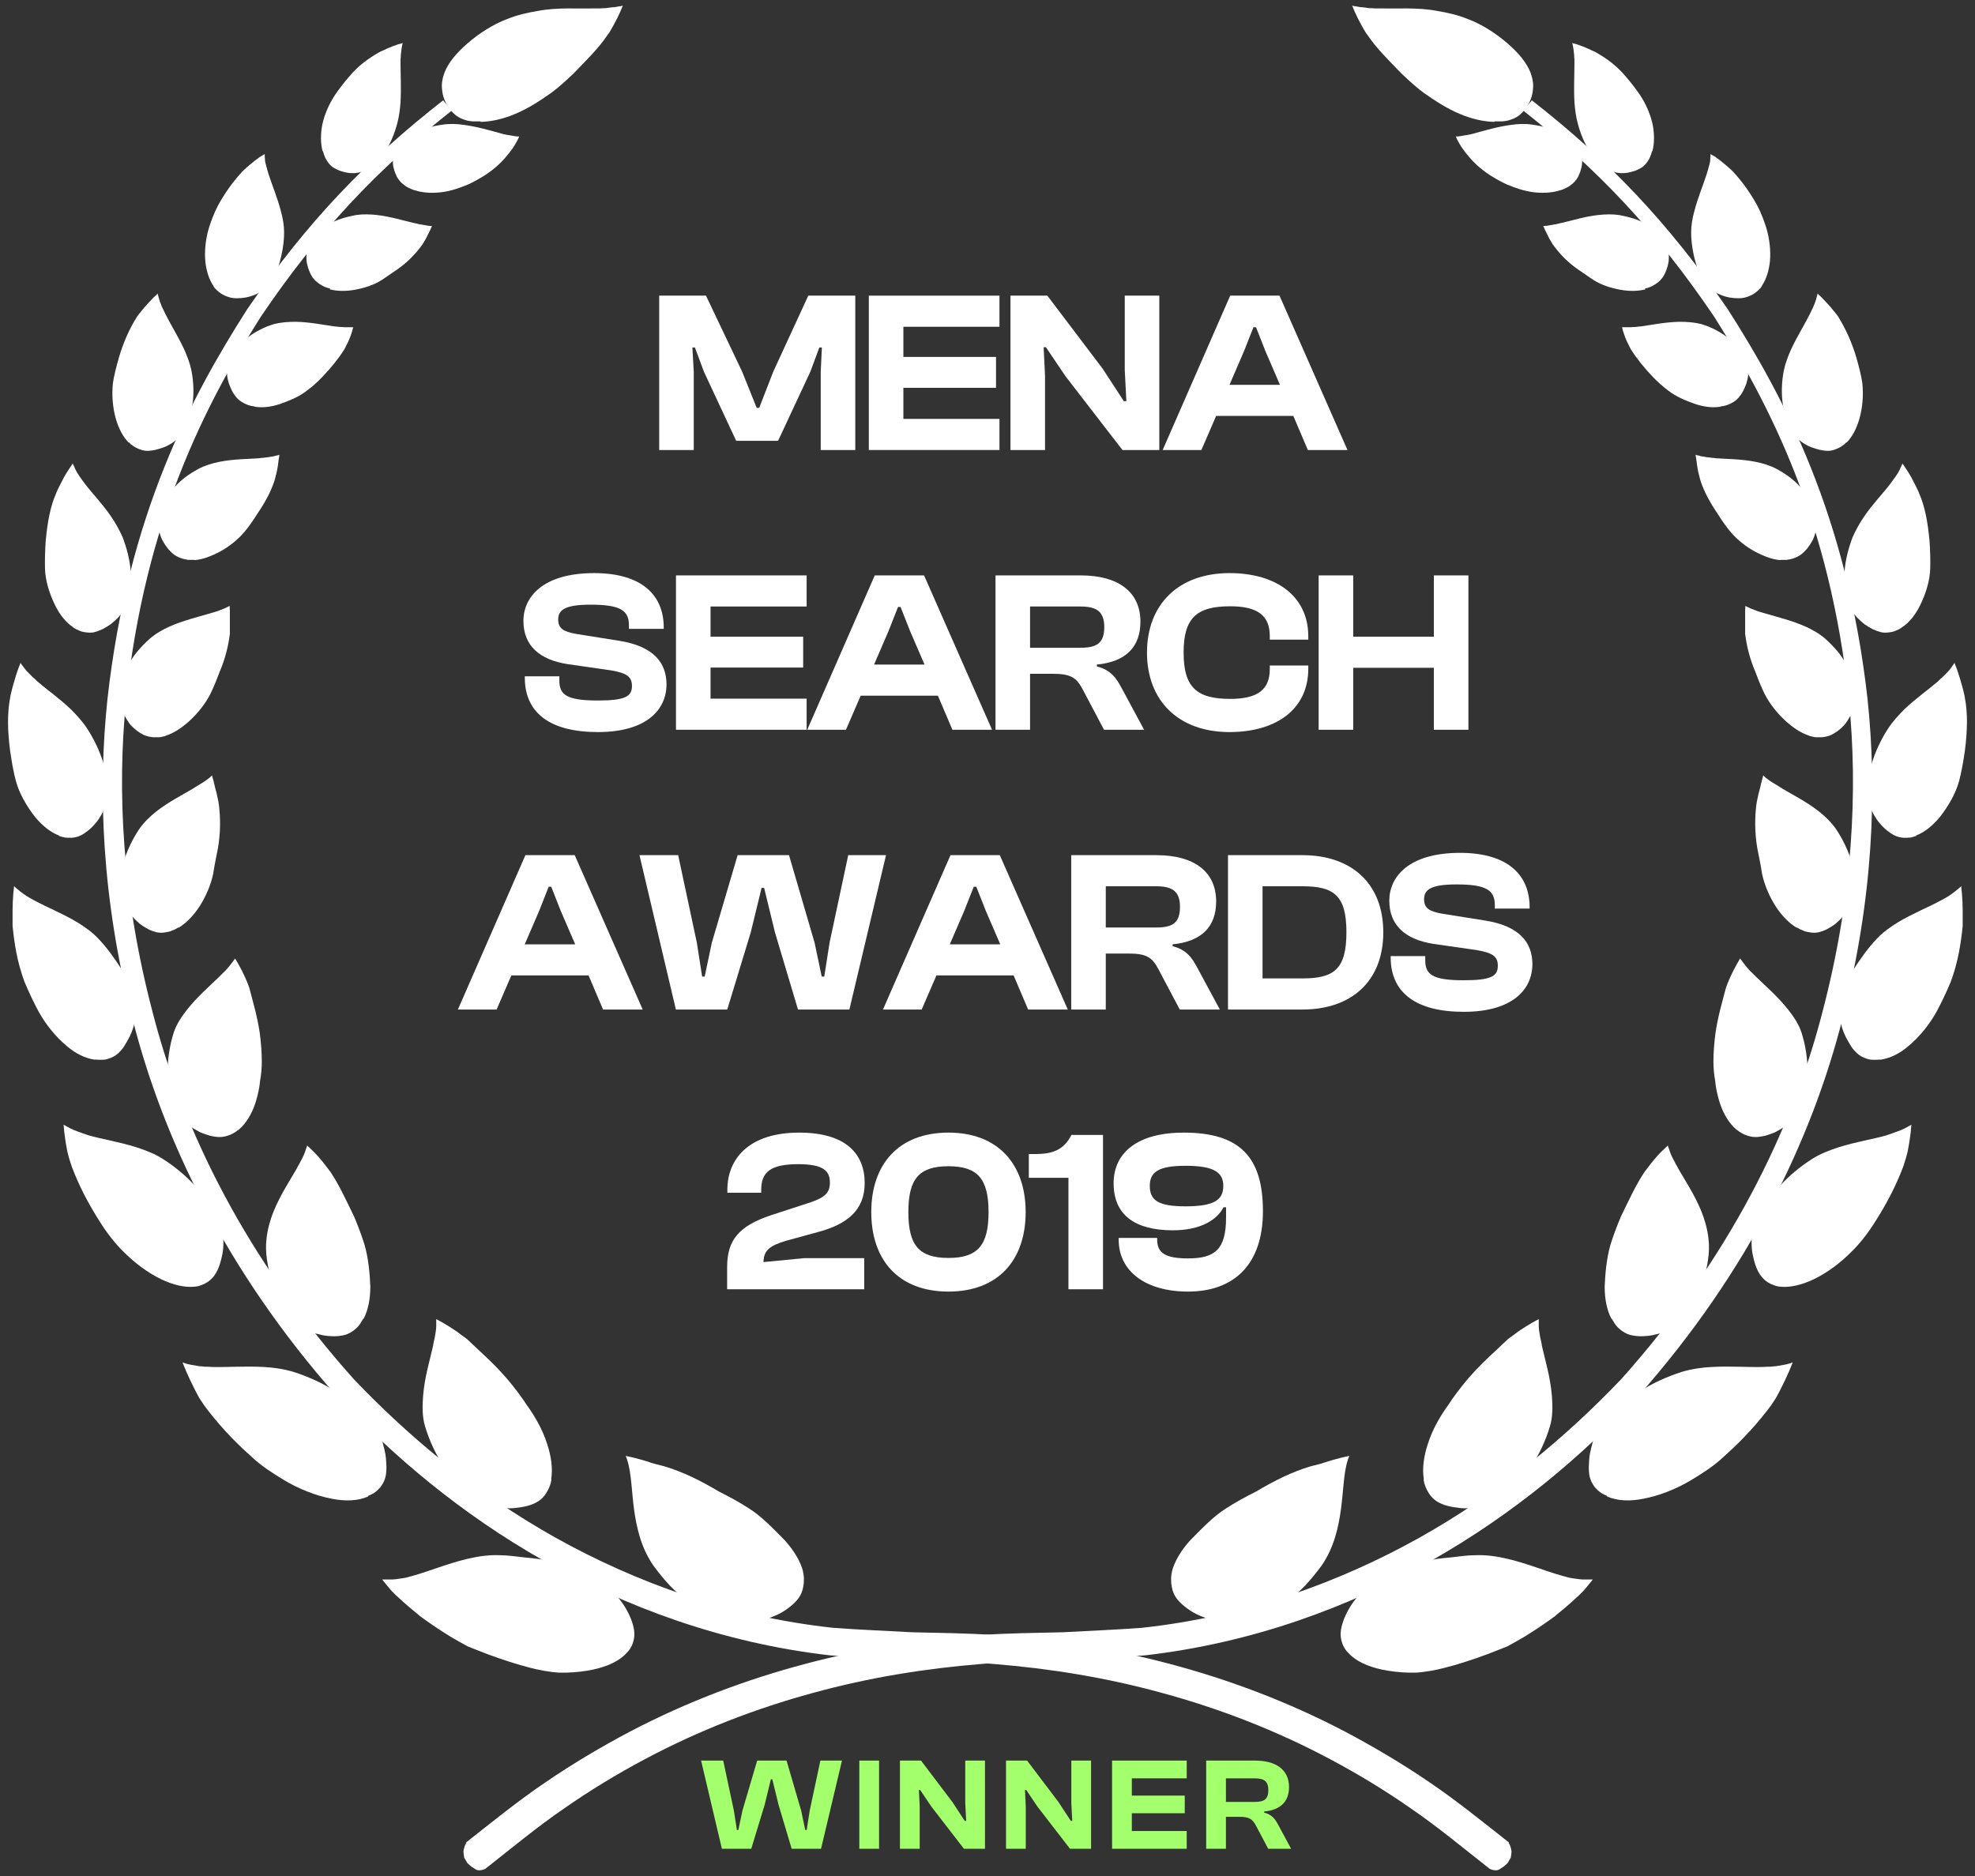
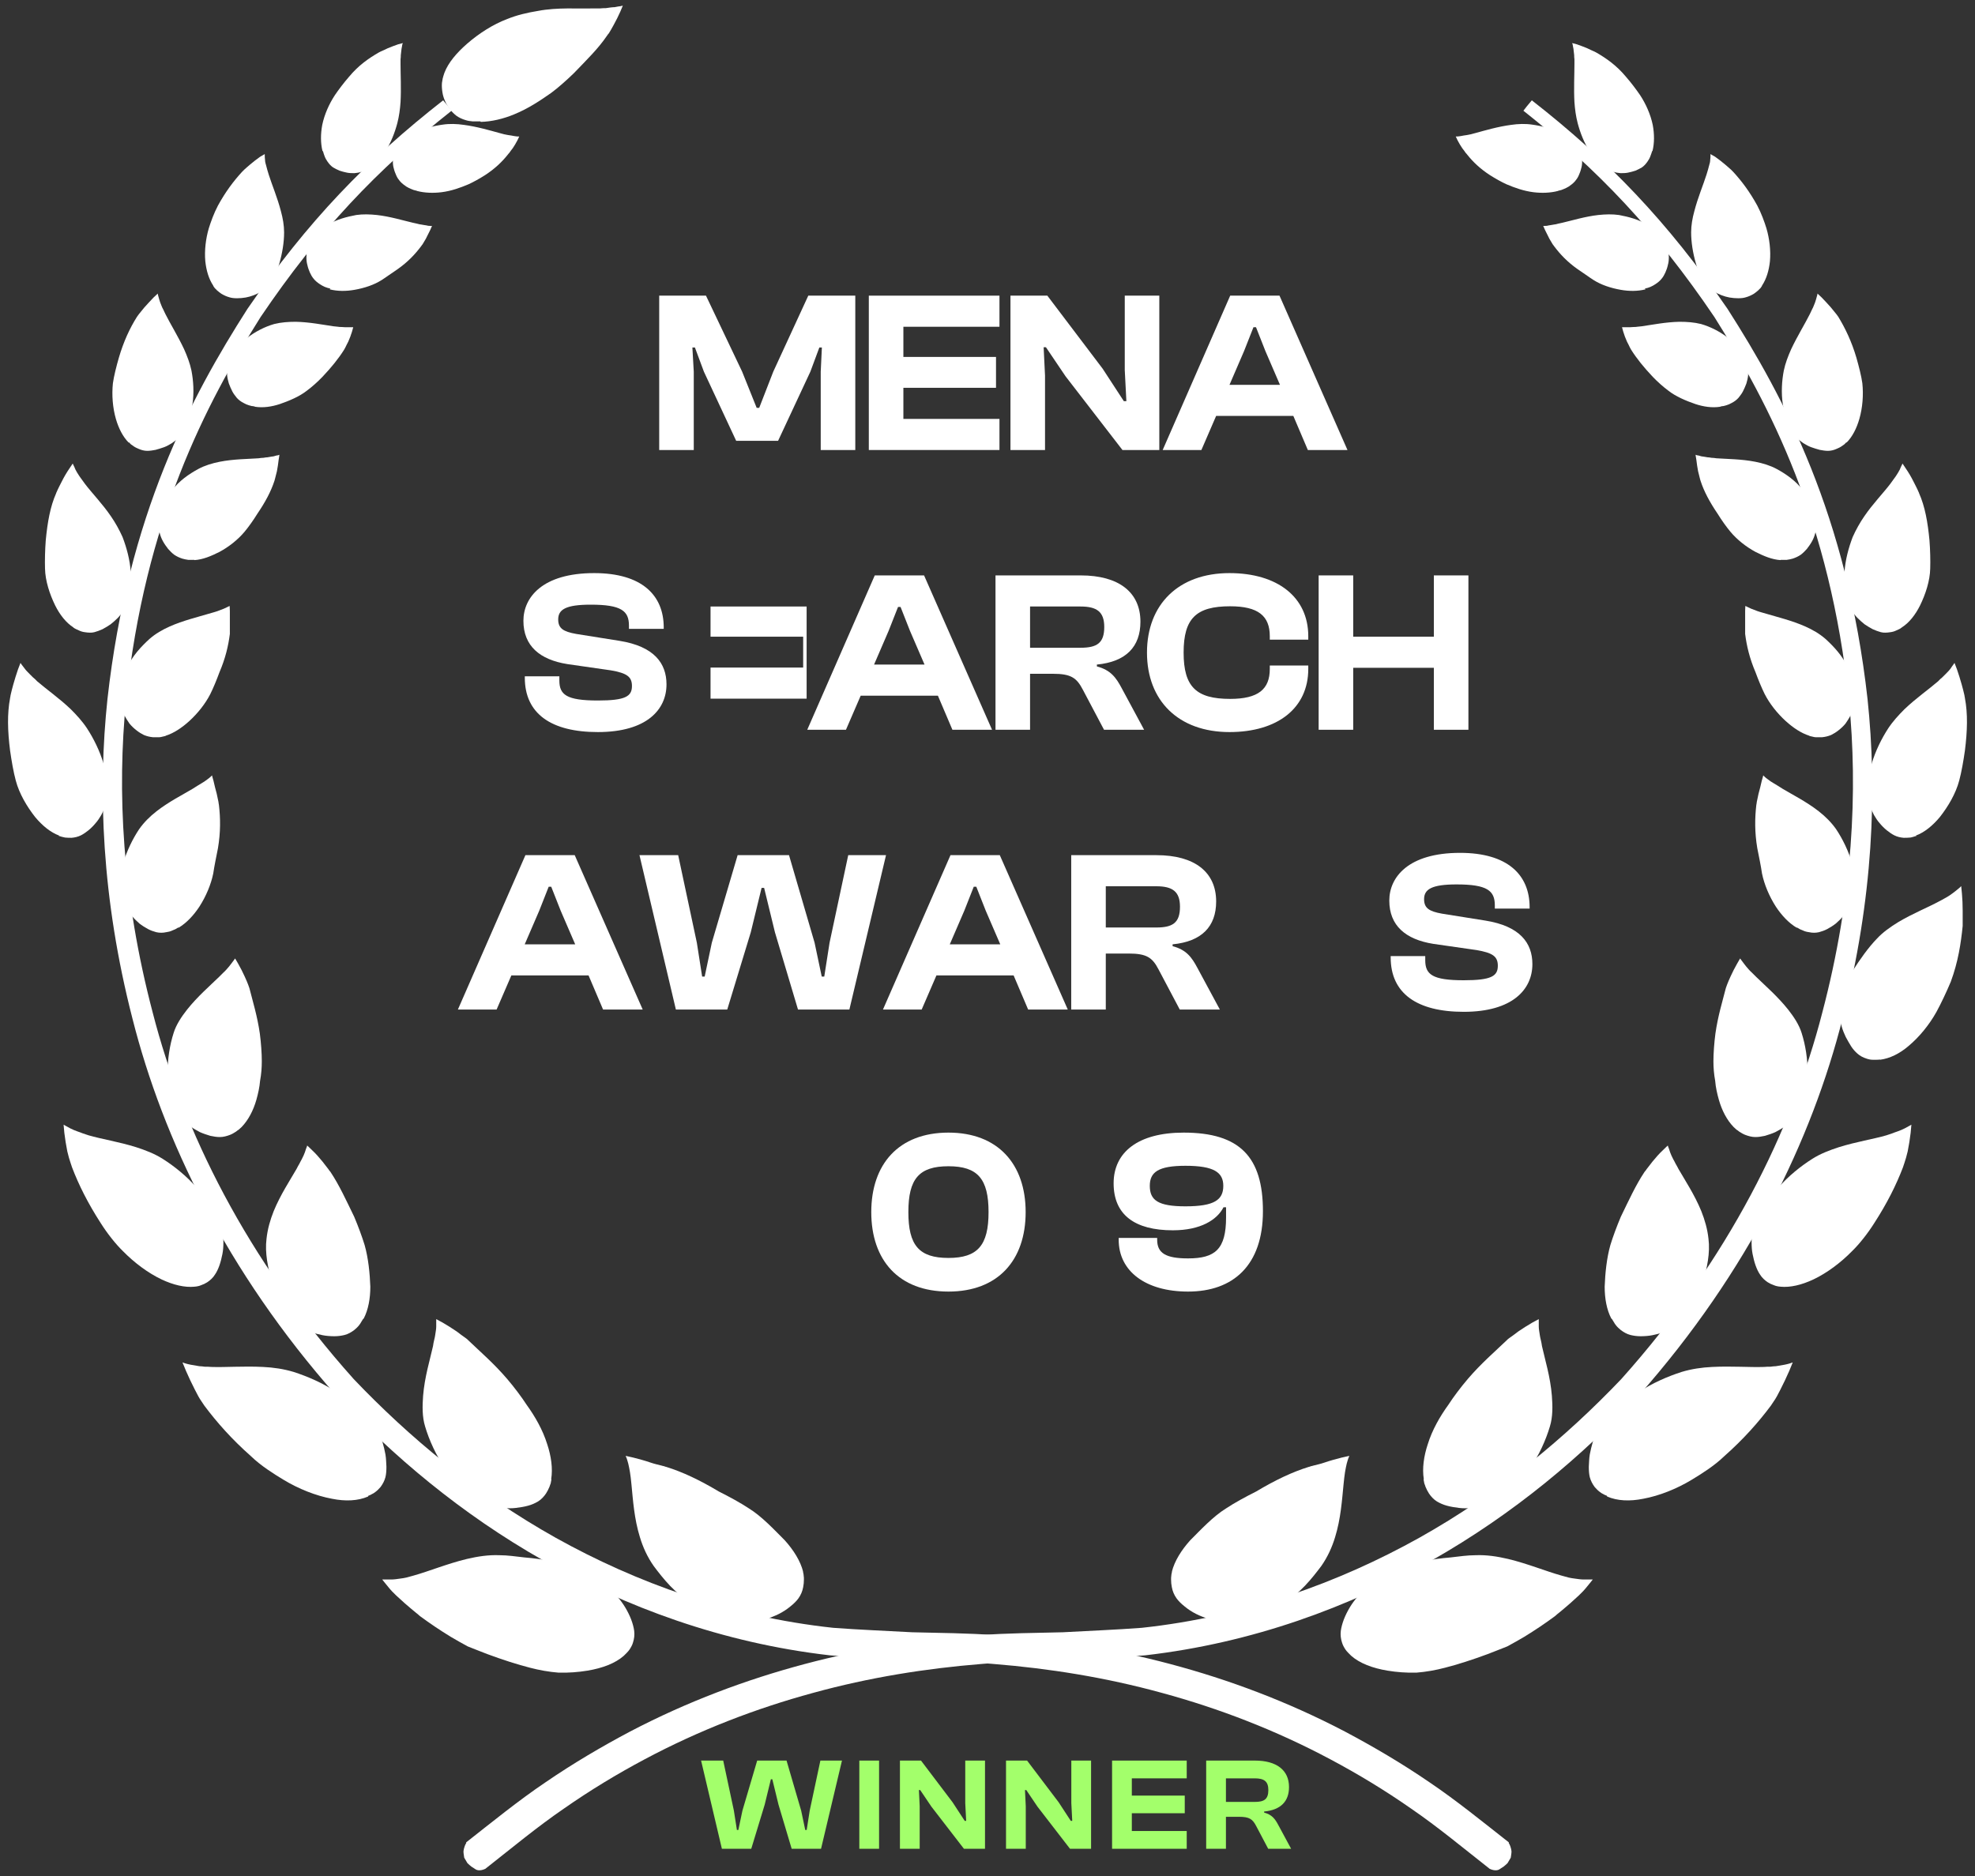
<svg xmlns="http://www.w3.org/2000/svg" width="120" height="114" viewBox="0 0 120 114" fill="none">
  <rect x="0" y="0" width="120" height="114" fill="#333333" stroke="none" />
  <g clip-path="url(#clip0_309_42146)">
    <path d="M28.327 111.999C28.176 112.24 28.161 112.511 28.161 112.511C28.161 112.632 28.191 112.767 28.206 112.888C28.267 112.993 28.342 113.113 28.402 113.219C28.477 113.294 28.568 113.369 28.643 113.43L28.899 113.595C28.899 113.595 29.095 113.746 29.486 113.565C31.172 112.24 32.632 111.021 34.258 109.907C35.854 108.793 37.495 107.799 39.165 106.911C42.492 105.135 45.955 103.81 49.387 102.877C52.834 101.928 56.267 101.387 59.623 101.116C61.309 100.965 62.95 100.95 64.606 100.905C66.292 100.799 67.963 100.724 69.589 100.589C76.122 99.836 81.993 97.653 86.991 94.823C92.004 91.978 96.144 88.47 99.576 84.797C106.245 77.255 110.099 69.217 111.95 61.901C113.832 54.584 114.058 48.036 113.471 42.481C112.221 31.311 108.413 24.161 104.965 18.771C101.307 13.442 97.695 9.709 93.073 6.096C93.028 6.156 92.998 6.187 92.998 6.187C92.968 6.217 92.953 6.247 92.922 6.277C92.892 6.307 92.877 6.337 92.847 6.367C92.817 6.397 92.802 6.427 92.772 6.457C92.742 6.503 92.697 6.548 92.666 6.593C92.666 6.593 92.636 6.638 92.561 6.728C97.092 10.311 100.615 14.014 104.168 19.268C107.51 24.582 111.198 31.627 112.342 42.572C112.884 48.006 112.598 54.419 110.716 61.554C108.879 68.69 105.041 76.503 98.507 83.804C95.135 87.341 91.086 90.728 86.224 93.453C81.361 96.163 75.671 98.24 69.378 98.918C67.798 99.038 66.202 99.098 64.576 99.189C62.92 99.234 61.204 99.234 59.473 99.369C56.011 99.625 52.473 100.167 48.905 101.116C45.337 102.064 41.755 103.404 38.277 105.225C36.546 106.143 34.83 107.152 33.159 108.296C31.503 109.41 29.862 110.75 28.327 111.954V111.999Z" fill="white" />
-     <path d="M90.785 7.406C90.138 7.391 89.415 7.225 88.738 6.939C87.925 6.608 87.172 6.111 86.51 5.645C86.103 5.344 85.591 4.892 85.14 4.455C84.327 3.612 83.65 2.95 83.138 2.197C83.138 2.197 83.123 2.167 83.093 2.137C83.078 2.107 83.047 2.062 83.002 2.017C82.927 1.896 82.822 1.716 82.716 1.52C82.566 1.249 82.43 0.978 82.31 0.707C82.219 0.496 82.159 0.346 82.159 0.346C82.159 0.346 82.204 0.346 82.295 0.376C82.37 0.376 82.49 0.406 82.656 0.436C82.806 0.436 82.987 0.466 83.198 0.496C83.303 0.496 83.409 0.496 83.529 0.511C83.68 0.511 83.815 0.511 83.966 0.511C84.869 0.541 86.118 0.436 87.308 0.662C87.955 0.767 88.602 0.918 89.189 1.159C90.032 1.475 90.905 2.032 91.628 2.664C92.245 3.206 92.757 3.793 92.998 4.425C93.043 4.546 93.073 4.666 93.103 4.772C93.118 4.862 93.133 4.952 93.148 5.042C93.163 5.238 93.148 5.419 93.118 5.615C93.088 5.81 93.028 5.991 92.953 6.156C92.877 6.337 92.757 6.518 92.652 6.653C92.531 6.804 92.411 6.924 92.275 7.03C92.11 7.15 91.914 7.24 91.703 7.301C91.568 7.346 91.432 7.361 91.282 7.376C91.207 7.376 91.131 7.376 91.056 7.376C90.981 7.376 90.89 7.376 90.815 7.376L90.785 7.406Z" fill="white" />
    <path d="M94.653 11.606C94.187 11.726 93.675 11.741 93.178 11.681C92.576 11.606 92.034 11.41 91.537 11.2C91.236 11.064 90.86 10.853 90.529 10.643C89.926 10.251 89.49 9.83 89.144 9.393C89.099 9.333 89.083 9.318 89.053 9.288C89.008 9.212 88.933 9.122 88.843 9.002C88.737 8.851 88.647 8.686 88.557 8.52C88.496 8.399 88.451 8.294 88.451 8.294C88.451 8.294 88.481 8.294 88.541 8.294C88.602 8.294 88.677 8.279 88.782 8.264C88.873 8.249 88.993 8.219 89.144 8.204C89.219 8.189 89.279 8.174 89.37 8.159C89.46 8.129 89.565 8.113 89.656 8.083C90.258 7.918 91.025 7.692 91.823 7.587C92.245 7.526 92.681 7.511 93.088 7.572C93.645 7.647 94.292 7.812 94.849 8.083C95.301 8.339 95.677 8.655 95.918 9.047C95.963 9.122 95.993 9.197 96.023 9.258C96.053 9.318 96.068 9.378 96.083 9.438C96.114 9.574 96.129 9.694 96.129 9.83C96.129 9.965 96.114 10.116 96.068 10.251C96.038 10.387 95.978 10.537 95.918 10.673C95.858 10.808 95.782 10.914 95.692 11.019C95.587 11.139 95.451 11.245 95.316 11.335C95.225 11.395 95.12 11.44 95.015 11.486C94.969 11.501 94.909 11.531 94.864 11.546C94.804 11.561 94.744 11.576 94.683 11.591L94.653 11.606Z" fill="white" />
    <path d="M99.983 17.582C99.516 17.703 98.989 17.703 98.478 17.612C97.875 17.507 97.288 17.311 96.837 17.025C96.551 16.845 96.189 16.574 95.843 16.348C95.226 15.911 94.789 15.445 94.428 14.963C94.383 14.903 94.368 14.873 94.338 14.842C94.293 14.767 94.217 14.647 94.142 14.511C94.052 14.331 93.961 14.15 93.871 13.969C93.811 13.834 93.766 13.728 93.766 13.728C93.766 13.728 93.796 13.728 93.856 13.728C93.916 13.728 93.991 13.728 94.097 13.698C94.187 13.683 94.308 13.668 94.458 13.638C94.518 13.638 94.594 13.608 94.669 13.593C94.759 13.578 94.85 13.548 94.94 13.533C95.527 13.397 96.31 13.156 97.108 13.066C97.529 13.021 97.966 13.006 98.372 13.066C98.929 13.171 99.606 13.337 100.118 13.683C100.57 13.969 100.961 14.331 101.187 14.767C101.232 14.842 101.262 14.933 101.293 15.008C101.323 15.068 101.338 15.143 101.353 15.204C101.383 15.354 101.398 15.49 101.398 15.64C101.398 15.791 101.383 15.956 101.338 16.107C101.308 16.258 101.247 16.423 101.187 16.559C101.127 16.694 101.052 16.829 100.961 16.935C100.856 17.07 100.72 17.176 100.585 17.266C100.495 17.326 100.389 17.387 100.284 17.432C100.224 17.447 100.179 17.477 100.118 17.492C100.058 17.507 99.998 17.522 99.938 17.537L99.983 17.582Z" fill="white" />
    <path d="M104.514 24.718C104.032 24.793 103.505 24.718 103.009 24.552C102.437 24.357 101.804 24.086 101.368 23.739C101.082 23.529 100.72 23.212 100.419 22.896C99.877 22.324 99.441 21.782 99.11 21.256C99.065 21.18 99.049 21.15 99.034 21.12C98.989 21.03 98.929 20.894 98.854 20.759C98.763 20.563 98.688 20.352 98.628 20.157C98.583 20.006 98.553 19.886 98.553 19.886C98.553 19.886 98.583 19.886 98.643 19.886C98.703 19.886 98.778 19.886 98.884 19.886C98.989 19.886 99.11 19.886 99.26 19.871C99.335 19.871 99.411 19.871 99.486 19.855C99.576 19.855 99.682 19.825 99.772 19.825C100.389 19.735 101.217 19.57 102.045 19.554C102.497 19.554 102.933 19.585 103.355 19.69C103.927 19.855 104.529 20.157 105.056 20.578C105.493 20.924 105.869 21.361 106.08 21.843C106.125 21.933 106.155 22.023 106.17 22.114C106.185 22.189 106.2 22.264 106.215 22.324C106.23 22.49 106.215 22.655 106.215 22.806C106.2 22.972 106.155 23.152 106.11 23.303C106.05 23.468 105.974 23.634 105.899 23.785C105.824 23.935 105.718 24.055 105.628 24.176C105.508 24.311 105.357 24.417 105.207 24.492C105.101 24.552 104.996 24.598 104.89 24.628C104.83 24.643 104.785 24.658 104.725 24.673C104.665 24.673 104.604 24.688 104.544 24.703L104.514 24.718Z" fill="white" />
    <path d="M108.187 34.036C107.675 34.006 107.178 33.795 106.666 33.539C106.079 33.223 105.537 32.787 105.146 32.32C104.905 32.034 104.604 31.612 104.363 31.221C103.882 30.514 103.535 29.866 103.325 29.219C103.294 29.128 103.294 29.098 103.279 29.053C103.249 28.948 103.219 28.797 103.174 28.632C103.129 28.406 103.099 28.18 103.069 27.939C103.038 27.774 103.023 27.638 103.023 27.638C103.023 27.638 103.054 27.638 103.114 27.668C103.174 27.668 103.264 27.698 103.37 27.729C103.475 27.744 103.595 27.759 103.746 27.789C103.821 27.789 103.897 27.804 103.987 27.819C104.092 27.819 104.183 27.834 104.288 27.849C104.935 27.894 105.808 27.894 106.651 28.06C107.103 28.15 107.555 28.285 107.946 28.496C108.503 28.797 109.12 29.219 109.542 29.791C109.918 30.258 110.204 30.799 110.325 31.357C110.34 31.462 110.355 31.567 110.37 31.657C110.37 31.733 110.37 31.823 110.37 31.898C110.37 32.064 110.34 32.245 110.294 32.395C110.249 32.576 110.189 32.726 110.099 32.892C110.008 33.057 109.888 33.223 109.783 33.359C109.662 33.494 109.542 33.614 109.421 33.705C109.271 33.81 109.105 33.886 108.925 33.946C108.804 33.976 108.699 34.006 108.563 34.021C108.503 34.021 108.443 34.021 108.383 34.021C108.322 34.021 108.247 34.021 108.187 34.021V34.036Z" fill="white" />
    <path d="M109.933 44.709C109.421 44.544 108.955 44.227 108.503 43.821C107.976 43.339 107.525 42.767 107.223 42.18C107.043 41.819 106.832 41.307 106.666 40.855C106.305 40.012 106.125 39.245 106.034 38.522C106.034 38.432 106.034 38.387 106.034 38.342C106.034 38.221 106.034 38.056 106.034 37.875C106.034 37.634 106.034 37.393 106.034 37.137C106.034 36.956 106.049 36.821 106.049 36.821C106.049 36.821 106.079 36.836 106.14 36.866C106.2 36.896 106.275 36.926 106.395 36.987C106.501 37.032 106.621 37.077 106.787 37.137C106.862 37.167 106.937 37.182 107.028 37.212C107.133 37.243 107.238 37.273 107.344 37.303C107.991 37.498 108.879 37.709 109.692 38.071C110.129 38.266 110.55 38.507 110.912 38.823C111.393 39.26 111.965 39.862 112.266 40.554C112.537 41.142 112.718 41.774 112.703 42.391C112.703 42.511 112.703 42.617 112.673 42.722C112.673 42.812 112.643 42.888 112.628 42.978C112.583 43.159 112.522 43.324 112.432 43.49C112.342 43.656 112.236 43.821 112.131 43.972C112.011 44.122 111.845 44.273 111.709 44.378C111.559 44.498 111.408 44.589 111.258 44.664C111.077 44.739 110.881 44.785 110.701 44.8C110.58 44.8 110.445 44.8 110.324 44.8C110.264 44.8 110.204 44.785 110.144 44.769C110.084 44.754 110.008 44.739 109.948 44.724L109.933 44.709Z" fill="white" />
    <path d="M109.166 56.376C108.684 56.09 108.248 55.623 107.901 55.096C107.495 54.464 107.194 53.741 107.058 53.079C106.998 52.657 106.878 52.07 106.772 51.544C106.607 50.565 106.622 49.707 106.712 48.924C106.727 48.819 106.742 48.774 106.742 48.728C106.772 48.608 106.802 48.427 106.848 48.232C106.923 47.976 106.983 47.705 107.043 47.449C107.104 47.253 107.134 47.118 107.134 47.118C107.134 47.118 107.164 47.148 107.209 47.193C107.254 47.238 107.329 47.298 107.435 47.374C107.525 47.449 107.645 47.524 107.796 47.614C107.871 47.66 107.947 47.705 108.022 47.75C108.112 47.81 108.218 47.87 108.308 47.931C108.91 48.292 109.753 48.713 110.506 49.3C110.912 49.617 111.273 49.978 111.559 50.384C111.951 50.971 112.327 51.724 112.553 52.537C112.764 53.23 112.704 53.937 112.553 54.584C112.523 54.705 112.478 54.825 112.433 54.931C112.402 55.021 112.357 55.111 112.312 55.187C112.222 55.367 112.101 55.533 111.981 55.683C111.845 55.849 111.695 55.984 111.544 56.12C111.394 56.24 111.198 56.361 111.033 56.451C110.867 56.541 110.686 56.602 110.521 56.647C110.325 56.692 110.114 56.692 109.919 56.647C109.798 56.632 109.663 56.602 109.542 56.541C109.482 56.511 109.422 56.496 109.362 56.466C109.301 56.436 109.241 56.391 109.181 56.361L109.166 56.376Z" fill="white" />
    <path d="M105.327 68.479C104.92 68.058 104.619 67.47 104.439 66.838C104.333 66.462 104.243 66.07 104.213 65.679C104.138 65.272 104.107 64.881 104.107 64.49C104.107 64.008 104.153 63.376 104.228 62.804C104.378 61.75 104.649 60.877 104.86 60.049C104.89 59.944 104.92 59.898 104.935 59.838C104.981 59.718 105.056 59.537 105.146 59.341C105.267 59.07 105.402 58.815 105.538 58.574C105.643 58.378 105.733 58.242 105.733 58.242C105.733 58.242 105.748 58.273 105.793 58.333C105.839 58.393 105.899 58.468 105.974 58.574C106.049 58.679 106.14 58.784 106.26 58.92C106.32 58.98 106.381 59.055 106.456 59.116C106.546 59.206 106.621 59.281 106.712 59.371C107.254 59.898 108.021 60.561 108.654 61.359C108.985 61.78 109.316 62.277 109.467 62.774C109.692 63.481 109.843 64.354 109.828 65.257C109.813 66.01 109.662 66.778 109.346 67.44C109.286 67.561 109.226 67.681 109.135 67.772C109.075 67.847 109 67.937 108.94 68.012C108.789 68.178 108.624 68.313 108.443 68.449C108.262 68.584 108.067 68.69 107.871 68.795C107.675 68.885 107.434 68.961 107.239 69.021C107.028 69.066 106.847 69.096 106.652 69.096C106.441 69.096 106.23 69.036 106.034 68.961C105.914 68.916 105.793 68.84 105.673 68.765C105.613 68.72 105.568 68.675 105.507 68.645C105.447 68.599 105.402 68.539 105.342 68.494L105.327 68.479Z" fill="white" />
    <path d="M97.906 80.131C97.619 79.589 97.499 78.896 97.499 78.189C97.529 77.376 97.62 76.458 97.845 75.66C97.996 75.163 98.237 74.516 98.478 73.944C98.974 72.92 99.396 72.002 99.908 71.234C99.908 71.234 99.923 71.204 99.953 71.174C99.983 71.144 100.013 71.099 100.043 71.053C100.133 70.933 100.269 70.767 100.404 70.587C100.6 70.346 100.811 70.105 101.037 69.894C101.202 69.729 101.338 69.608 101.338 69.608C101.338 69.608 101.338 69.653 101.368 69.713C101.398 69.774 101.428 69.879 101.473 70.015C101.518 70.135 101.579 70.286 101.669 70.451C101.714 70.526 101.759 70.617 101.804 70.707C101.865 70.812 101.925 70.918 101.985 71.038C102.376 71.716 102.964 72.604 103.37 73.597C103.581 74.124 103.746 74.696 103.807 75.283C103.912 76.126 103.731 77.045 103.445 77.978C103.189 78.761 102.813 79.529 102.286 80.131C102.196 80.236 102.09 80.341 101.985 80.432C101.91 80.507 101.804 80.567 101.714 80.627C101.503 80.748 101.293 80.868 101.082 80.944C100.856 81.034 100.615 81.094 100.389 81.139C100.164 81.184 99.893 81.2 99.682 81.2C99.456 81.2 99.245 81.169 99.065 81.124C98.839 81.064 98.658 80.959 98.478 80.823C98.372 80.733 98.267 80.643 98.176 80.522C98.131 80.462 98.086 80.402 98.056 80.341C98.011 80.281 97.981 80.206 97.936 80.146L97.906 80.131Z" fill="white" />
    <path d="M86.51 89.885C86.404 89.238 86.51 88.485 86.75 87.763C87.021 86.89 87.488 86.077 88 85.369C88.301 84.903 88.752 84.3 89.189 83.789C90.002 82.84 90.815 82.148 91.537 81.455C91.537 81.455 91.568 81.425 91.598 81.395C91.628 81.365 91.673 81.335 91.733 81.29C91.869 81.199 92.049 81.064 92.245 80.913C92.531 80.718 92.817 80.537 93.103 80.371C93.329 80.251 93.495 80.161 93.495 80.161C93.495 80.161 93.495 80.206 93.495 80.281C93.495 80.356 93.495 80.462 93.495 80.612C93.495 80.748 93.525 80.913 93.555 81.109C93.57 81.199 93.585 81.305 93.615 81.41C93.645 81.546 93.675 81.666 93.69 81.802C93.871 82.614 94.202 83.683 94.292 84.827C94.338 85.43 94.353 86.092 94.172 86.679C93.931 87.492 93.51 88.455 92.892 89.328C92.365 90.051 91.763 90.789 90.95 91.165C90.8 91.24 90.664 91.3 90.514 91.361C90.393 91.406 90.288 91.451 90.168 91.481C89.912 91.556 89.656 91.602 89.415 91.632C89.144 91.662 88.888 91.662 88.647 91.632C88.391 91.602 88.12 91.556 87.909 91.496C87.684 91.436 87.488 91.346 87.307 91.24C87.112 91.12 86.946 90.939 86.826 90.758C86.75 90.638 86.675 90.503 86.615 90.352C86.585 90.277 86.57 90.201 86.54 90.141C86.525 90.066 86.51 89.976 86.495 89.9L86.51 89.885Z" fill="white" />
    <path d="M71.2 95.516C71.365 94.853 71.787 94.191 72.313 93.604C72.961 92.957 73.713 92.144 74.496 91.662C74.993 91.331 75.686 90.954 76.318 90.638C77.477 89.946 78.516 89.449 79.539 89.133C79.539 89.133 79.584 89.133 79.63 89.103C79.675 89.103 79.735 89.073 79.81 89.058C79.976 89.012 80.217 88.967 80.473 88.877C80.819 88.757 81.165 88.666 81.511 88.576C81.782 88.516 81.978 88.471 81.978 88.471C81.978 88.471 81.978 88.516 81.933 88.591C81.903 88.666 81.873 88.787 81.827 88.937C81.797 89.088 81.752 89.253 81.722 89.464C81.707 89.569 81.692 89.675 81.677 89.795C81.662 89.931 81.647 90.081 81.632 90.217C81.541 91.135 81.466 92.294 81.12 93.408C80.939 94.01 80.668 94.612 80.277 95.169C79.72 95.907 78.967 96.871 77.959 97.412C77.131 97.924 76.182 98.316 75.219 98.481C75.038 98.511 74.873 98.526 74.707 98.541C74.572 98.541 74.436 98.541 74.3 98.541C74.014 98.541 73.728 98.451 73.473 98.391C73.187 98.301 72.916 98.195 72.675 98.075C72.434 97.954 72.178 97.789 71.982 97.623C71.772 97.458 71.606 97.292 71.486 97.126C71.335 96.916 71.245 96.69 71.2 96.449C71.169 96.298 71.154 96.148 71.154 95.982C71.154 95.907 71.154 95.832 71.169 95.741C71.169 95.666 71.2 95.576 71.215 95.486L71.2 95.516Z" fill="white" />
    <path d="M100.404 9.182C100.524 8.701 100.524 8.144 100.419 7.587C100.283 6.939 99.997 6.307 99.651 5.78C99.425 5.449 99.109 5.027 98.793 4.666C98.221 3.974 97.589 3.537 96.987 3.191C96.911 3.146 96.866 3.131 96.836 3.116C96.731 3.071 96.595 3.01 96.445 2.935C96.234 2.845 96.023 2.769 95.812 2.694C95.647 2.649 95.526 2.619 95.526 2.619C95.526 2.619 95.526 2.649 95.556 2.709C95.556 2.769 95.587 2.86 95.602 2.965C95.617 3.071 95.632 3.206 95.647 3.357C95.647 3.432 95.647 3.507 95.662 3.597C95.662 3.703 95.662 3.808 95.662 3.898C95.662 4.546 95.617 5.389 95.662 6.202C95.692 6.638 95.752 7.075 95.858 7.481C96.008 8.053 96.249 8.686 96.595 9.212C96.881 9.664 97.227 10.04 97.649 10.266C97.724 10.296 97.799 10.341 97.875 10.387C97.935 10.417 97.995 10.432 98.055 10.447C98.191 10.492 98.326 10.507 98.462 10.522C98.612 10.522 98.763 10.522 98.913 10.492C99.064 10.462 99.23 10.417 99.365 10.372C99.501 10.311 99.636 10.251 99.757 10.176C99.892 10.086 100.012 9.95 100.103 9.815C100.163 9.724 100.223 9.634 100.268 9.514C100.283 9.453 100.313 9.408 100.329 9.348L100.389 9.167L100.404 9.182Z" fill="white" />
    <path d="M107.058 17.356C107.329 16.95 107.48 16.438 107.54 15.881C107.6 15.219 107.51 14.496 107.329 13.879C107.209 13.488 107.013 12.946 106.772 12.494C106.321 11.666 105.824 11.004 105.312 10.447C105.237 10.371 105.207 10.341 105.177 10.311C105.086 10.236 104.966 10.116 104.815 9.995C104.62 9.829 104.424 9.679 104.213 9.528C104.048 9.438 103.927 9.363 103.927 9.363C103.927 9.363 103.927 9.393 103.927 9.453C103.927 9.513 103.927 9.604 103.912 9.709C103.912 9.814 103.882 9.95 103.837 10.085C103.822 10.161 103.792 10.236 103.777 10.311C103.746 10.402 103.716 10.507 103.686 10.612C103.491 11.229 103.159 12.012 102.949 12.825C102.828 13.262 102.753 13.698 102.753 14.12C102.753 14.722 102.858 15.369 103.039 16.002C103.189 16.543 103.43 17.04 103.792 17.417C103.852 17.492 103.927 17.552 104.002 17.612C104.063 17.657 104.123 17.703 104.183 17.733C104.319 17.823 104.454 17.883 104.605 17.943C104.77 18.004 104.921 18.049 105.086 18.079C105.252 18.109 105.448 18.124 105.613 18.124C105.779 18.124 105.944 18.109 106.08 18.064C106.245 18.019 106.411 17.943 106.562 17.853C106.652 17.793 106.742 17.718 106.832 17.642C106.878 17.597 106.908 17.552 106.953 17.522C106.983 17.477 107.028 17.432 107.058 17.371V17.356Z" fill="white" />
    <path d="M112.192 26.901C112.553 26.539 112.809 26.027 112.974 25.455C113.17 24.778 113.23 23.995 113.155 23.288C113.095 22.851 112.944 22.264 112.794 21.737C112.508 20.759 112.116 19.946 111.695 19.253C111.635 19.163 111.604 19.133 111.574 19.088C111.484 18.982 111.379 18.847 111.243 18.681C111.063 18.47 110.867 18.275 110.686 18.079C110.536 17.944 110.43 17.838 110.43 17.838C110.43 17.838 110.43 17.868 110.415 17.928C110.4 17.989 110.37 18.079 110.34 18.199C110.31 18.305 110.265 18.44 110.204 18.576C110.174 18.651 110.144 18.726 110.099 18.802C110.054 18.892 110.009 18.997 109.964 19.088C109.663 19.69 109.211 20.412 108.835 21.21C108.639 21.647 108.473 22.083 108.383 22.52C108.263 23.137 108.217 23.875 108.323 24.567C108.413 25.139 108.564 25.711 108.85 26.193C108.895 26.283 108.955 26.359 109.03 26.434C109.075 26.494 109.136 26.554 109.181 26.614C109.301 26.735 109.437 26.84 109.572 26.931C109.723 27.021 109.873 27.111 110.039 27.172C110.204 27.232 110.4 27.292 110.566 27.337C110.731 27.367 110.897 27.397 111.063 27.397C111.243 27.397 111.424 27.352 111.589 27.277C111.695 27.232 111.8 27.186 111.906 27.111L112.056 27.006C112.056 27.006 112.146 26.916 112.192 26.87V26.901Z" fill="white" />
    <path d="M115.548 38.131C116 37.845 116.376 37.363 116.662 36.791C116.993 36.113 117.264 35.3 117.279 34.548C117.294 34.066 117.279 33.419 117.234 32.832C117.129 31.733 116.963 30.784 116.602 29.971C116.602 29.971 116.602 29.941 116.572 29.896C116.557 29.866 116.542 29.821 116.512 29.761C116.451 29.625 116.361 29.46 116.256 29.249C116.12 28.978 115.97 28.722 115.804 28.481C115.684 28.3 115.593 28.165 115.593 28.165C115.593 28.165 115.593 28.195 115.548 28.27C115.518 28.331 115.473 28.421 115.428 28.541C115.367 28.647 115.307 28.767 115.202 28.918C115.157 28.978 115.112 29.053 115.051 29.128C114.991 29.219 114.916 29.309 114.856 29.399C114.434 29.956 113.787 30.619 113.275 31.372C113.004 31.763 112.763 32.199 112.567 32.636C112.327 33.268 112.116 34.021 112.071 34.774C112.011 35.406 112.116 36.023 112.297 36.61C112.327 36.716 112.372 36.821 112.417 36.911C112.447 36.986 112.492 37.062 112.537 37.137C112.628 37.288 112.748 37.438 112.869 37.559C113.004 37.694 113.14 37.815 113.29 37.935C113.441 38.04 113.621 38.146 113.787 38.236C113.952 38.311 114.118 38.371 114.284 38.417C114.464 38.462 114.66 38.447 114.856 38.417C114.976 38.402 115.097 38.371 115.217 38.311C115.277 38.281 115.322 38.266 115.383 38.236C115.443 38.206 115.503 38.176 115.548 38.131V38.131Z" fill="white" />
    <path d="M116.406 50.776C116.933 50.58 117.43 50.173 117.867 49.647C118.363 49.014 118.83 48.232 119.041 47.434C119.176 46.937 119.297 46.245 119.387 45.612C119.537 44.423 119.568 43.369 119.387 42.421C119.387 42.421 119.387 42.376 119.372 42.346C119.372 42.3 119.357 42.255 119.342 42.18C119.312 42.029 119.251 41.819 119.191 41.593C119.101 41.277 119.011 40.976 118.905 40.675C118.815 40.449 118.755 40.283 118.755 40.283C118.755 40.283 118.74 40.313 118.694 40.373C118.649 40.434 118.589 40.509 118.514 40.629C118.439 40.735 118.333 40.84 118.213 40.961C118.153 41.021 118.092 41.081 118.017 41.156C117.927 41.232 117.836 41.307 117.761 41.397C117.204 41.879 116.406 42.436 115.714 43.098C115.353 43.459 115.006 43.836 114.72 44.272C114.329 44.875 113.953 45.627 113.727 46.395C113.516 47.057 113.501 47.735 113.516 48.382C113.516 48.503 113.546 48.623 113.561 48.728C113.576 48.819 113.606 48.909 113.636 48.999C113.697 49.18 113.772 49.361 113.862 49.526C113.968 49.707 114.073 49.872 114.208 50.023C114.329 50.173 114.494 50.339 114.645 50.459C114.796 50.58 114.946 50.685 115.097 50.761C115.277 50.851 115.473 50.896 115.669 50.911C115.789 50.911 115.925 50.911 116.06 50.896C116.12 50.896 116.18 50.866 116.256 50.851C116.316 50.836 116.391 50.806 116.451 50.791L116.406 50.776Z" fill="white" />
    <path d="M114.223 64.399C114.825 64.324 115.428 64.023 115.97 63.556C116.617 63.014 117.219 62.277 117.656 61.494C117.927 60.997 118.258 60.305 118.529 59.657C118.98 58.438 119.146 57.309 119.251 56.27C119.251 56.27 119.251 56.225 119.251 56.18C119.251 56.135 119.251 56.075 119.251 55.999C119.251 55.834 119.251 55.593 119.251 55.337C119.251 54.991 119.236 54.63 119.206 54.298C119.176 54.042 119.161 53.847 119.161 53.847C119.161 53.847 119.131 53.877 119.071 53.937C119.01 53.982 118.935 54.057 118.815 54.148C118.709 54.238 118.574 54.328 118.423 54.434C118.348 54.479 118.258 54.539 118.167 54.584C118.062 54.645 117.957 54.705 117.836 54.765C117.144 55.141 116.195 55.518 115.322 56.044C114.856 56.331 114.404 56.647 114.043 57.038C113.516 57.58 113.019 58.288 112.537 59.04C112.161 59.688 111.875 60.38 111.785 61.072C111.785 61.208 111.77 61.328 111.77 61.464C111.77 61.569 111.77 61.66 111.785 61.765C111.8 61.976 111.845 62.187 111.905 62.397C111.965 62.608 112.056 62.819 112.146 63.014C112.251 63.21 112.372 63.421 112.477 63.587C112.582 63.752 112.718 63.903 112.853 64.023C113.004 64.159 113.2 64.264 113.395 64.324C113.516 64.369 113.651 64.399 113.787 64.399C113.862 64.399 113.922 64.399 113.997 64.399C114.073 64.399 114.148 64.399 114.223 64.384V64.399Z" fill="white" />
    <path d="M108.172 78.189C108.774 78.249 109.467 78.083 110.174 77.752C111.002 77.361 111.845 76.728 112.523 76.036C112.974 75.599 113.486 74.952 113.892 74.305C114.66 73.116 115.217 72.002 115.624 70.933C115.624 70.933 115.639 70.888 115.654 70.842C115.669 70.797 115.684 70.737 115.714 70.662C115.774 70.481 115.849 70.24 115.91 69.969C115.985 69.593 116.045 69.217 116.09 68.84C116.12 68.554 116.135 68.344 116.135 68.344C116.135 68.344 116.09 68.374 116.03 68.404C115.955 68.449 115.864 68.494 115.729 68.569C115.609 68.629 115.443 68.705 115.262 68.765C115.172 68.795 115.082 68.825 114.976 68.87C114.856 68.916 114.735 68.946 114.615 68.991C113.847 69.217 112.778 69.382 111.725 69.713C111.168 69.894 110.611 70.105 110.114 70.421C109.421 70.858 108.669 71.46 108.052 72.167C107.54 72.769 106.983 73.386 106.697 74.109C106.637 74.245 106.591 74.365 106.561 74.501C106.531 74.606 106.501 74.711 106.486 74.817C106.441 75.042 106.426 75.268 106.426 75.494C106.426 75.735 106.441 75.976 106.486 76.202C106.531 76.427 106.591 76.683 106.667 76.894C106.742 77.105 106.832 77.3 106.938 77.451C107.058 77.647 107.224 77.797 107.404 77.918C107.525 77.993 107.645 78.053 107.781 78.098C107.841 78.129 107.916 78.144 107.976 78.159C108.052 78.174 108.127 78.189 108.202 78.189H108.172Z" fill="white" />
    <path d="M97.649 90.939C98.266 91.21 99.034 91.24 99.847 91.075C100.825 90.894 101.879 90.473 102.798 89.916C103.37 89.569 104.167 89.073 104.77 88.486C105.929 87.462 106.847 86.423 107.6 85.415C107.6 85.415 107.63 85.369 107.66 85.324C107.69 85.279 107.735 85.219 107.78 85.144C107.901 84.978 108.036 84.722 108.172 84.451C108.367 84.075 108.548 83.683 108.714 83.307C108.834 83.021 108.924 82.795 108.924 82.795C108.924 82.795 108.879 82.795 108.789 82.84C108.699 82.87 108.578 82.9 108.428 82.931C108.277 82.961 108.096 82.991 107.901 83.021C107.795 83.021 107.69 83.036 107.585 83.051C107.449 83.051 107.314 83.051 107.178 83.066C106.32 83.096 105.221 83.006 104.032 83.066C103.4 83.096 102.782 83.187 102.18 83.367C101.337 83.638 100.389 84.045 99.531 84.617C98.778 85.068 98.04 85.58 97.514 86.257C97.423 86.378 97.333 86.498 97.243 86.634C97.183 86.739 97.122 86.845 97.062 86.935C96.942 87.161 96.851 87.402 96.776 87.627C96.701 87.883 96.641 88.139 96.595 88.38C96.55 88.636 96.55 88.922 96.535 89.133C96.535 89.359 96.55 89.584 96.595 89.765C96.656 89.991 96.761 90.187 96.896 90.367C96.987 90.473 97.092 90.578 97.213 90.668C97.273 90.713 97.333 90.759 97.408 90.789C97.484 90.834 97.544 90.864 97.634 90.894L97.649 90.939Z" fill="white" />
    <path d="M82.099 100.619C82.611 101.071 83.394 101.372 84.312 101.522C84.854 101.612 85.456 101.658 86.058 101.643C86.645 101.597 87.232 101.492 87.804 101.342C88.527 101.161 89.505 100.845 90.394 100.514C90.8 100.363 91.191 100.197 91.583 100.047C91.944 99.851 92.29 99.656 92.621 99.46C93.284 99.053 93.886 98.647 94.458 98.225C94.458 98.225 94.503 98.195 94.548 98.15C94.594 98.105 94.654 98.06 94.729 98C94.91 97.849 95.15 97.653 95.406 97.427C95.753 97.111 96.114 96.81 96.4 96.449C96.626 96.178 96.776 95.982 96.776 95.982C96.776 95.982 96.731 95.982 96.626 95.982C96.535 95.982 96.4 95.982 96.219 95.982C96.054 95.982 95.858 95.952 95.647 95.922C95.542 95.907 95.421 95.892 95.301 95.862C95.15 95.817 95.015 95.787 94.865 95.742C93.946 95.486 92.817 95.019 91.628 94.733C90.981 94.582 90.318 94.477 89.641 94.507C89.159 94.507 88.662 94.582 88.12 94.643C87.563 94.688 87.006 94.763 86.449 94.883C85.516 95.094 84.598 95.425 83.815 95.952C83.68 96.043 83.544 96.148 83.394 96.238C83.288 96.314 83.183 96.389 83.077 96.464C82.867 96.645 82.671 96.825 82.49 97.021C82.31 97.232 82.144 97.458 82.009 97.683C81.873 97.909 81.738 98.18 81.647 98.421C81.557 98.662 81.497 98.888 81.467 99.099C81.436 99.354 81.467 99.595 81.542 99.821C81.587 99.972 81.662 100.107 81.753 100.243C81.798 100.303 81.843 100.363 81.903 100.423C81.963 100.483 82.024 100.544 82.084 100.604L82.099 100.619Z" fill="white" />
    <path d="M91.673 111.999C91.823 112.24 91.838 112.511 91.838 112.511C91.838 112.632 91.808 112.767 91.793 112.888C91.733 112.993 91.658 113.113 91.597 113.219C91.522 113.294 91.432 113.369 91.357 113.43L91.101 113.595C91.101 113.595 90.905 113.746 90.514 113.565C88.828 112.24 87.367 111.021 85.742 109.907C84.146 108.793 82.505 107.799 80.834 106.911C77.507 105.135 74.045 103.81 70.613 102.877C67.165 101.928 63.733 101.387 60.376 101.116C58.69 100.965 57.049 100.95 55.393 100.905C53.707 100.799 52.036 100.724 50.41 100.589C43.877 99.836 38.006 97.653 33.008 94.823C27.995 91.978 23.856 88.47 20.423 84.797C13.755 77.255 9.901 69.217 8.049 61.901C6.167 54.584 5.942 48.036 6.529 42.481C7.778 31.311 11.587 24.161 15.034 18.771C18.692 13.442 22.305 9.709 26.927 6.096C26.972 6.156 27.002 6.187 27.002 6.187C27.032 6.217 27.047 6.247 27.077 6.277C27.107 6.307 27.122 6.337 27.152 6.367C27.183 6.397 27.198 6.427 27.228 6.457C27.258 6.503 27.303 6.548 27.333 6.593C27.333 6.593 27.363 6.638 27.438 6.728C22.907 10.311 19.385 14.014 15.832 19.268C12.49 24.582 8.802 31.627 7.658 42.572C7.116 48.006 7.402 54.419 9.284 61.554C11.12 68.69 14.959 76.503 21.492 83.804C24.864 87.341 28.914 90.728 33.776 93.453C38.638 96.163 44.329 98.24 50.621 98.918C52.202 99.038 53.797 99.098 55.423 99.189C57.079 99.234 58.795 99.234 60.527 99.369C63.989 99.625 67.527 100.167 71.094 101.116C74.662 102.064 78.245 103.404 81.722 105.225C83.453 106.143 85.17 107.152 86.841 108.296C88.496 109.41 90.137 110.75 91.673 111.954V111.999Z" fill="white" />
    <path d="M29.215 7.406C29.862 7.391 30.585 7.225 31.262 6.939C32.075 6.608 32.828 6.111 33.49 5.645C33.897 5.344 34.409 4.892 34.86 4.455C35.673 3.612 36.35 2.95 36.862 2.197C36.862 2.197 36.877 2.167 36.907 2.137C36.923 2.107 36.953 2.062 36.998 2.017C37.073 1.896 37.178 1.716 37.284 1.52C37.434 1.249 37.57 0.978 37.69 0.707C37.781 0.496 37.841 0.346 37.841 0.346C37.841 0.346 37.796 0.346 37.705 0.376C37.63 0.376 37.51 0.406 37.344 0.436C37.194 0.436 37.013 0.466 36.802 0.496C36.697 0.496 36.591 0.496 36.471 0.511C36.32 0.511 36.185 0.511 36.034 0.511C35.131 0.541 33.882 0.436 32.693 0.662C32.045 0.767 31.398 0.918 30.811 1.159C29.968 1.475 29.095 2.032 28.372 2.664C27.755 3.206 27.243 3.793 27.002 4.425C26.957 4.546 26.927 4.666 26.897 4.772C26.882 4.862 26.867 4.952 26.852 5.042C26.837 5.238 26.852 5.419 26.882 5.615C26.912 5.81 26.972 5.991 27.047 6.156C27.123 6.337 27.243 6.518 27.348 6.653C27.469 6.804 27.589 6.924 27.725 7.03C27.89 7.15 28.086 7.24 28.297 7.301C28.432 7.346 28.568 7.361 28.718 7.376C28.794 7.376 28.869 7.376 28.944 7.376C29.019 7.376 29.11 7.376 29.185 7.376L29.215 7.406Z" fill="white" />
    <path d="M25.346 11.606C25.813 11.726 26.325 11.741 26.822 11.681C27.424 11.606 27.966 11.41 28.462 11.2C28.764 11.064 29.14 10.853 29.471 10.643C30.073 10.251 30.51 9.83 30.856 9.393C30.901 9.333 30.916 9.318 30.946 9.288C30.991 9.212 31.067 9.122 31.157 9.002C31.262 8.851 31.353 8.686 31.443 8.52C31.503 8.399 31.549 8.294 31.549 8.294C31.549 8.294 31.518 8.294 31.458 8.294C31.398 8.294 31.323 8.279 31.217 8.264C31.127 8.249 31.007 8.219 30.856 8.204C30.781 8.189 30.721 8.174 30.63 8.159C30.54 8.129 30.434 8.113 30.344 8.083C29.742 7.918 28.974 7.692 28.177 7.587C27.755 7.526 27.318 7.511 26.912 7.572C26.355 7.647 25.708 7.812 25.151 8.083C24.699 8.339 24.323 8.655 24.082 9.047C24.037 9.122 24.007 9.197 23.977 9.258C23.946 9.318 23.931 9.378 23.916 9.438C23.886 9.574 23.871 9.694 23.871 9.83C23.871 9.965 23.886 10.116 23.931 10.251C23.961 10.387 24.022 10.537 24.082 10.673C24.142 10.808 24.217 10.914 24.308 11.019C24.413 11.139 24.549 11.245 24.684 11.335C24.774 11.395 24.88 11.44 24.985 11.486C25.03 11.501 25.09 11.531 25.136 11.546C25.196 11.561 25.256 11.576 25.316 11.591L25.346 11.606Z" fill="white" />
    <path d="M20.032 17.582C20.499 17.703 21.026 17.703 21.538 17.612C22.14 17.507 22.727 17.311 23.178 17.025C23.465 16.845 23.826 16.574 24.172 16.348C24.789 15.911 25.226 15.445 25.587 14.963C25.632 14.903 25.647 14.873 25.677 14.842C25.723 14.767 25.798 14.647 25.873 14.511C25.963 14.331 26.054 14.15 26.144 13.969C26.204 13.834 26.249 13.728 26.249 13.728C26.249 13.728 26.219 13.728 26.159 13.728C26.099 13.728 26.024 13.728 25.918 13.698C25.828 13.683 25.707 13.668 25.557 13.638C25.497 13.638 25.422 13.608 25.346 13.593C25.256 13.578 25.166 13.548 25.075 13.533C24.488 13.397 23.705 13.156 22.907 13.066C22.486 13.021 22.049 13.006 21.643 13.066C21.086 13.171 20.409 13.337 19.897 13.683C19.445 13.969 19.054 14.331 18.828 14.767C18.783 14.842 18.753 14.933 18.723 15.008C18.692 15.068 18.677 15.143 18.662 15.204C18.632 15.354 18.617 15.49 18.617 15.64C18.617 15.791 18.632 15.956 18.677 16.107C18.707 16.258 18.768 16.423 18.828 16.559C18.888 16.694 18.963 16.829 19.054 16.935C19.159 17.07 19.295 17.176 19.43 17.266C19.52 17.326 19.626 17.387 19.731 17.432C19.791 17.447 19.837 17.477 19.897 17.492C19.957 17.507 20.017 17.522 20.077 17.537L20.032 17.582Z" fill="white" />
    <path d="M15.501 24.718C15.982 24.793 16.509 24.718 17.006 24.552C17.578 24.357 18.21 24.086 18.647 23.739C18.933 23.529 19.294 23.212 19.595 22.896C20.137 22.324 20.574 21.782 20.905 21.256C20.95 21.18 20.965 21.15 20.98 21.12C21.026 21.03 21.086 20.894 21.161 20.759C21.251 20.563 21.326 20.352 21.387 20.157C21.432 20.006 21.462 19.886 21.462 19.886C21.462 19.886 21.432 19.886 21.372 19.886C21.311 19.886 21.236 19.886 21.131 19.886C21.026 19.886 20.905 19.886 20.755 19.871C20.679 19.871 20.604 19.871 20.529 19.855C20.438 19.855 20.333 19.825 20.243 19.825C19.625 19.735 18.797 19.57 17.97 19.554C17.518 19.554 17.081 19.585 16.66 19.69C16.088 19.855 15.486 20.157 14.959 20.578C14.522 20.924 14.146 21.361 13.935 21.843C13.89 21.933 13.86 22.023 13.845 22.114C13.83 22.189 13.815 22.264 13.8 22.324C13.785 22.49 13.8 22.655 13.8 22.806C13.815 22.972 13.86 23.152 13.905 23.303C13.965 23.468 14.04 23.634 14.116 23.785C14.191 23.935 14.296 24.055 14.387 24.176C14.507 24.311 14.658 24.417 14.808 24.492C14.914 24.552 15.019 24.598 15.124 24.628C15.185 24.643 15.23 24.658 15.29 24.673C15.35 24.673 15.41 24.688 15.471 24.703L15.501 24.718Z" fill="white" />
    <path d="M11.813 34.036C12.325 34.006 12.821 33.795 13.333 33.539C13.92 33.223 14.462 32.787 14.854 32.32C15.094 32.034 15.396 31.612 15.636 31.221C16.118 30.514 16.464 29.866 16.675 29.219C16.705 29.128 16.705 29.098 16.72 29.053C16.75 28.948 16.78 28.797 16.826 28.632C16.871 28.406 16.901 28.18 16.931 27.939C16.961 27.774 16.976 27.638 16.976 27.638C16.976 27.638 16.946 27.638 16.886 27.668C16.826 27.668 16.735 27.698 16.63 27.729C16.524 27.744 16.404 27.759 16.253 27.789C16.178 27.789 16.103 27.804 16.013 27.819C15.907 27.819 15.817 27.834 15.712 27.849C15.064 27.894 14.191 27.894 13.348 28.06C12.896 28.15 12.445 28.285 12.053 28.496C11.496 28.797 10.879 29.219 10.458 29.791C10.082 30.258 9.795 30.799 9.675 31.357C9.66 31.462 9.645 31.567 9.63 31.657C9.63 31.733 9.63 31.823 9.63 31.898C9.63 32.064 9.66 32.245 9.705 32.395C9.75 32.576 9.811 32.726 9.901 32.892C9.991 33.057 10.112 33.223 10.217 33.359C10.337 33.494 10.458 33.614 10.578 33.705C10.729 33.81 10.894 33.886 11.075 33.946C11.195 33.976 11.301 34.006 11.436 34.021C11.496 34.021 11.557 34.021 11.617 34.021C11.677 34.021 11.752 34.021 11.813 34.021V34.036Z" fill="white" />
    <path d="M10.067 44.709C10.579 44.544 11.045 44.227 11.497 43.821C12.024 43.339 12.475 42.767 12.776 42.18C12.957 41.819 13.168 41.307 13.333 40.855C13.695 40.012 13.875 39.245 13.966 38.522C13.966 38.432 13.966 38.387 13.966 38.342C13.966 38.221 13.966 38.056 13.966 37.875C13.966 37.634 13.966 37.393 13.966 37.137C13.966 36.956 13.95 36.821 13.95 36.821C13.95 36.821 13.92 36.836 13.86 36.866C13.8 36.896 13.725 36.926 13.604 36.987C13.499 37.032 13.379 37.077 13.213 37.137C13.138 37.167 13.062 37.182 12.972 37.212C12.867 37.243 12.761 37.273 12.656 37.303C12.009 37.498 11.12 37.709 10.307 38.071C9.871 38.266 9.449 38.507 9.088 38.823C8.606 39.26 8.034 39.862 7.733 40.554C7.462 41.142 7.282 41.774 7.297 42.391C7.297 42.511 7.297 42.617 7.327 42.722C7.327 42.812 7.357 42.888 7.372 42.978C7.417 43.159 7.477 43.324 7.568 43.49C7.658 43.656 7.763 43.821 7.869 43.972C7.989 44.122 8.155 44.273 8.29 44.378C8.441 44.498 8.591 44.589 8.742 44.664C8.923 44.739 9.118 44.785 9.299 44.8C9.419 44.8 9.555 44.8 9.675 44.8C9.735 44.8 9.796 44.785 9.856 44.769C9.916 44.754 9.991 44.739 10.052 44.724L10.067 44.709Z" fill="white" />
    <path d="M10.85 56.376C11.331 56.09 11.768 55.623 12.114 55.096C12.521 54.464 12.822 53.741 12.957 53.079C13.017 52.657 13.138 52.07 13.243 51.544C13.409 50.565 13.394 49.707 13.303 48.924C13.288 48.819 13.273 48.774 13.273 48.728C13.243 48.608 13.213 48.427 13.168 48.232C13.093 47.976 13.033 47.705 12.972 47.449C12.912 47.253 12.882 47.118 12.882 47.118C12.882 47.118 12.852 47.148 12.807 47.193C12.761 47.238 12.686 47.298 12.581 47.374C12.491 47.449 12.37 47.524 12.22 47.614C12.144 47.66 12.069 47.705 11.994 47.75C11.903 47.81 11.798 47.87 11.708 47.931C11.106 48.292 10.263 48.713 9.51 49.3C9.103 49.617 8.742 49.978 8.456 50.384C8.065 50.971 7.688 51.724 7.463 52.537C7.252 53.23 7.312 53.937 7.463 54.584C7.493 54.705 7.538 54.825 7.583 54.931C7.613 55.021 7.658 55.111 7.703 55.187C7.794 55.367 7.914 55.533 8.035 55.683C8.17 55.849 8.321 55.984 8.471 56.12C8.622 56.24 8.817 56.361 8.983 56.451C9.149 56.541 9.329 56.602 9.495 56.647C9.691 56.692 9.901 56.692 10.097 56.647C10.217 56.632 10.353 56.602 10.473 56.541C10.534 56.511 10.594 56.496 10.654 56.466C10.714 56.436 10.774 56.391 10.835 56.361L10.85 56.376Z" fill="white" />
    <path d="M14.688 68.479C15.094 68.058 15.395 67.47 15.576 66.838C15.681 66.462 15.771 66.07 15.802 65.679C15.877 65.272 15.907 64.881 15.907 64.49C15.907 64.008 15.862 63.376 15.787 62.804C15.636 61.75 15.365 60.877 15.154 60.049C15.124 59.944 15.094 59.898 15.079 59.838C15.034 59.718 14.959 59.537 14.868 59.341C14.748 59.07 14.612 58.815 14.477 58.574C14.371 58.378 14.281 58.242 14.281 58.242C14.281 58.242 14.266 58.273 14.221 58.333C14.176 58.393 14.116 58.468 14.04 58.574C13.965 58.679 13.875 58.784 13.754 58.92C13.694 58.98 13.634 59.055 13.559 59.116C13.468 59.206 13.393 59.281 13.303 59.371C12.761 59.898 11.993 60.561 11.361 61.359C11.03 61.78 10.698 62.277 10.548 62.774C10.322 63.481 10.171 64.354 10.187 65.257C10.202 66.01 10.352 66.778 10.668 67.44C10.729 67.561 10.789 67.681 10.879 67.772C10.939 67.847 11.014 67.937 11.075 68.012C11.225 68.178 11.391 68.313 11.572 68.449C11.752 68.584 11.948 68.69 12.144 68.795C12.339 68.885 12.58 68.961 12.776 69.021C12.987 69.066 13.167 69.096 13.363 69.096C13.574 69.096 13.784 69.036 13.98 68.961C14.101 68.916 14.221 68.84 14.341 68.765C14.402 68.72 14.447 68.675 14.507 68.645C14.567 68.599 14.612 68.539 14.673 68.494L14.688 68.479Z" fill="white" />
    <path d="M22.095 80.131C22.381 79.589 22.501 78.896 22.501 78.189C22.471 77.376 22.381 76.458 22.155 75.66C22.004 75.163 21.763 74.516 21.523 73.944C21.026 72.92 20.604 72.002 20.092 71.234C20.092 71.234 20.077 71.204 20.047 71.174C20.017 71.144 19.987 71.099 19.957 71.053C19.867 70.933 19.731 70.767 19.596 70.587C19.4 70.346 19.189 70.105 18.963 69.894C18.798 69.729 18.662 69.608 18.662 69.608C18.662 69.608 18.662 69.653 18.632 69.713C18.602 69.774 18.572 69.879 18.527 70.015C18.482 70.135 18.421 70.286 18.331 70.451C18.286 70.526 18.241 70.617 18.196 70.707C18.135 70.812 18.075 70.918 18.015 71.038C17.624 71.716 17.037 72.604 16.63 73.597C16.419 74.124 16.254 74.696 16.193 75.283C16.088 76.126 16.269 77.045 16.555 77.978C16.811 78.761 17.187 79.529 17.714 80.131C17.804 80.236 17.91 80.341 18.015 80.432C18.09 80.507 18.196 80.567 18.286 80.627C18.497 80.748 18.707 80.868 18.918 80.944C19.144 81.034 19.385 81.094 19.611 81.139C19.837 81.184 20.107 81.2 20.318 81.2C20.544 81.2 20.755 81.169 20.935 81.124C21.161 81.064 21.342 80.959 21.523 80.823C21.628 80.733 21.733 80.643 21.824 80.522C21.869 80.462 21.914 80.402 21.944 80.341C21.989 80.281 22.019 80.206 22.064 80.146L22.095 80.131Z" fill="white" />
    <path d="M33.49 89.885C33.595 89.238 33.49 88.485 33.249 87.763C32.978 86.89 32.511 86.077 32 85.369C31.698 84.903 31.247 84.3 30.81 83.789C29.997 82.84 29.184 82.148 28.462 81.455C28.462 81.455 28.432 81.425 28.402 81.395C28.372 81.365 28.326 81.335 28.266 81.29C28.131 81.199 27.95 81.064 27.754 80.913C27.468 80.718 27.182 80.537 26.896 80.371C26.671 80.251 26.505 80.161 26.505 80.161C26.505 80.161 26.505 80.206 26.505 80.281C26.505 80.356 26.505 80.462 26.505 80.612C26.505 80.748 26.475 80.913 26.445 81.109C26.43 81.199 26.415 81.305 26.384 81.41C26.354 81.546 26.324 81.666 26.309 81.802C26.129 82.614 25.797 83.683 25.707 84.827C25.662 85.43 25.647 86.092 25.828 86.679C26.068 87.492 26.49 88.455 27.107 89.328C27.634 90.051 28.236 90.789 29.049 91.165C29.2 91.24 29.335 91.3 29.486 91.361C29.606 91.406 29.711 91.451 29.832 91.481C30.088 91.556 30.344 91.602 30.584 91.632C30.855 91.662 31.111 91.662 31.352 91.632C31.608 91.602 31.879 91.556 32.09 91.496C32.316 91.436 32.511 91.346 32.692 91.24C32.888 91.12 33.053 90.939 33.174 90.758C33.249 90.638 33.324 90.503 33.385 90.352C33.415 90.277 33.43 90.201 33.46 90.141C33.475 90.066 33.49 89.976 33.505 89.9L33.49 89.885Z" fill="white" />
    <path d="M48.8 95.516C48.634 94.853 48.213 94.191 47.686 93.604C47.039 92.957 46.286 92.144 45.503 91.662C45.006 91.331 44.314 90.954 43.682 90.638C42.523 89.946 41.484 89.449 40.46 89.133C40.46 89.133 40.415 89.133 40.37 89.103C40.325 89.103 40.264 89.073 40.189 89.058C40.024 89.012 39.783 88.967 39.527 88.877C39.181 88.757 38.834 88.666 38.488 88.576C38.217 88.516 38.022 88.471 38.022 88.471C38.022 88.471 38.022 88.516 38.067 88.591C38.097 88.666 38.127 88.787 38.172 88.937C38.202 89.088 38.247 89.253 38.277 89.464C38.292 89.569 38.307 89.675 38.323 89.795C38.338 89.931 38.353 90.081 38.368 90.217C38.458 91.135 38.533 92.294 38.88 93.408C39.06 94.01 39.331 94.612 39.723 95.169C40.279 95.907 41.032 96.871 42.041 97.412C42.869 97.924 43.817 98.316 44.781 98.481C44.961 98.511 45.127 98.526 45.292 98.541C45.428 98.541 45.563 98.541 45.699 98.541C45.985 98.541 46.271 98.451 46.527 98.391C46.813 98.301 47.084 98.195 47.325 98.075C47.566 97.954 47.822 97.789 48.017 97.623C48.228 97.458 48.394 97.292 48.514 97.126C48.664 96.916 48.755 96.69 48.8 96.449C48.83 96.298 48.845 96.148 48.845 95.982C48.845 95.907 48.845 95.832 48.83 95.741C48.83 95.666 48.8 95.576 48.785 95.486L48.8 95.516Z" fill="white" />
    <path d="M19.595 9.182C19.475 8.701 19.475 8.144 19.58 7.587C19.716 6.939 20.002 6.307 20.348 5.78C20.574 5.449 20.89 5.027 21.206 4.666C21.778 3.974 22.41 3.537 23.012 3.191C23.088 3.146 23.133 3.131 23.163 3.116C23.268 3.071 23.404 3.01 23.554 2.935C23.765 2.845 23.976 2.769 24.187 2.694C24.352 2.649 24.473 2.619 24.473 2.619C24.473 2.619 24.473 2.649 24.442 2.709C24.442 2.769 24.412 2.86 24.397 2.965C24.382 3.071 24.367 3.206 24.352 3.357C24.352 3.432 24.352 3.507 24.337 3.597C24.337 3.703 24.337 3.808 24.337 3.898C24.337 4.546 24.382 5.389 24.337 6.202C24.307 6.638 24.247 7.075 24.142 7.481C23.991 8.053 23.75 8.686 23.404 9.212C23.118 9.664 22.772 10.04 22.35 10.266C22.275 10.296 22.2 10.341 22.124 10.387C22.064 10.417 22.004 10.432 21.944 10.447C21.808 10.492 21.673 10.507 21.537 10.522C21.387 10.522 21.236 10.522 21.086 10.492C20.935 10.462 20.769 10.417 20.634 10.372C20.498 10.311 20.363 10.251 20.242 10.176C20.107 10.086 19.987 9.95 19.896 9.815C19.836 9.724 19.776 9.634 19.731 9.514C19.716 9.453 19.686 9.408 19.671 9.348C19.655 9.288 19.64 9.227 19.61 9.167L19.595 9.182Z" fill="white" />
    <path d="M12.956 17.356C12.685 16.95 12.535 16.438 12.475 15.881C12.414 15.219 12.505 14.496 12.685 13.879C12.806 13.488 13.002 12.946 13.242 12.494C13.694 11.666 14.191 11.004 14.703 10.447C14.778 10.371 14.808 10.341 14.838 10.311C14.928 10.236 15.049 10.116 15.199 9.995C15.395 9.829 15.591 9.679 15.802 9.528C15.967 9.438 16.087 9.363 16.087 9.363C16.087 9.363 16.087 9.393 16.087 9.453C16.087 9.513 16.087 9.604 16.103 9.709C16.103 9.814 16.133 9.95 16.178 10.085C16.193 10.161 16.223 10.236 16.238 10.311C16.268 10.402 16.298 10.507 16.328 10.612C16.524 11.229 16.855 12.012 17.066 12.825C17.186 13.262 17.262 13.698 17.262 14.12C17.262 14.722 17.156 15.369 16.976 16.002C16.825 16.543 16.584 17.04 16.223 17.417C16.163 17.492 16.087 17.552 16.012 17.612C15.952 17.657 15.892 17.703 15.832 17.733C15.696 17.823 15.561 17.883 15.41 17.943C15.245 18.004 15.094 18.049 14.928 18.079C14.763 18.109 14.567 18.124 14.402 18.124C14.236 18.124 14.07 18.109 13.935 18.064C13.769 18.019 13.604 17.943 13.453 17.853C13.363 17.793 13.273 17.718 13.182 17.642C13.137 17.597 13.107 17.552 13.062 17.522C13.032 17.477 12.986 17.432 12.956 17.371V17.356Z" fill="white" />
    <path d="M7.824 26.901C7.463 26.539 7.207 26.027 7.041 25.455C6.845 24.778 6.785 23.995 6.86 23.288C6.921 22.851 7.071 22.264 7.222 21.737C7.508 20.759 7.884 19.946 8.321 19.253C8.381 19.163 8.411 19.133 8.441 19.088C8.531 18.982 8.637 18.847 8.772 18.681C8.953 18.47 9.149 18.275 9.329 18.079C9.48 17.944 9.585 17.838 9.585 17.838C9.585 17.838 9.585 17.868 9.6 17.928C9.615 17.989 9.645 18.079 9.676 18.199C9.706 18.305 9.751 18.44 9.811 18.576C9.841 18.651 9.871 18.726 9.916 18.802C9.962 18.892 10.007 18.997 10.052 19.088C10.353 19.69 10.805 20.412 11.181 21.21C11.377 21.647 11.542 22.083 11.633 22.52C11.753 23.137 11.798 23.875 11.693 24.567C11.602 25.139 11.452 25.711 11.166 26.193C11.121 26.283 11.06 26.359 10.985 26.434C10.94 26.494 10.88 26.554 10.835 26.614C10.714 26.735 10.579 26.84 10.443 26.931C10.293 27.021 10.142 27.111 9.977 27.172C9.811 27.232 9.615 27.292 9.45 27.337C9.284 27.367 9.119 27.397 8.953 27.397C8.772 27.397 8.592 27.352 8.426 27.277C8.321 27.232 8.215 27.186 8.11 27.111C8.065 27.081 8.02 27.036 7.959 27.006C7.914 26.961 7.869 26.916 7.824 26.87V26.901Z" fill="white" />
    <path d="M4.466 38.131C4.015 37.845 3.638 37.363 3.352 36.791C3.021 36.113 2.75 35.3 2.735 34.548C2.72 34.066 2.735 33.419 2.78 32.832C2.886 31.733 3.051 30.784 3.413 29.971C3.413 29.971 3.413 29.941 3.443 29.896C3.458 29.866 3.473 29.821 3.503 29.761C3.563 29.625 3.653 29.46 3.759 29.249C3.894 28.978 4.045 28.722 4.21 28.481C4.331 28.3 4.421 28.165 4.421 28.165C4.421 28.165 4.421 28.195 4.466 28.27C4.496 28.331 4.542 28.421 4.587 28.541C4.647 28.647 4.707 28.767 4.813 28.918C4.858 28.978 4.903 29.053 4.963 29.128C5.023 29.219 5.099 29.309 5.159 29.399C5.58 29.956 6.228 30.619 6.739 31.372C7.01 31.763 7.251 32.199 7.447 32.636C7.688 33.268 7.899 34.021 7.944 34.774C8.004 35.406 7.899 36.023 7.718 36.61C7.688 36.716 7.643 36.821 7.598 36.911C7.567 36.986 7.522 37.062 7.477 37.137C7.387 37.288 7.266 37.438 7.146 37.559C7.01 37.694 6.875 37.815 6.724 37.935C6.574 38.04 6.393 38.146 6.228 38.236C6.062 38.311 5.896 38.371 5.731 38.417C5.55 38.462 5.354 38.447 5.159 38.417C5.038 38.402 4.918 38.371 4.798 38.311C4.737 38.281 4.692 38.266 4.632 38.236C4.572 38.206 4.511 38.176 4.451 38.131H4.466Z" fill="white" />
    <path d="M3.593 50.776C3.066 50.58 2.57 50.173 2.133 49.647C1.636 49.014 1.17 48.232 0.959 47.434C0.823 46.937 0.703 46.245 0.613 45.612C0.462 44.423 0.432 43.369 0.613 42.421C0.613 42.421 0.613 42.376 0.628 42.346C0.628 42.3 0.643 42.255 0.658 42.18C0.688 42.029 0.748 41.819 0.808 41.593C0.899 41.277 0.989 40.976 1.094 40.675C1.185 40.449 1.245 40.283 1.245 40.283C1.245 40.283 1.26 40.313 1.305 40.373C1.35 40.434 1.411 40.509 1.501 40.629C1.576 40.735 1.682 40.84 1.802 40.961C1.862 41.021 1.922 41.081 1.998 41.156C2.088 41.232 2.178 41.307 2.254 41.397C2.811 41.879 3.608 42.436 4.301 43.098C4.662 43.459 5.008 43.836 5.294 44.272C5.686 44.875 6.062 45.627 6.288 46.395C6.499 47.057 6.514 47.735 6.499 48.382C6.499 48.503 6.469 48.623 6.454 48.728C6.439 48.819 6.408 48.909 6.378 48.999C6.318 49.18 6.243 49.361 6.153 49.526C6.047 49.707 5.942 49.872 5.806 50.023C5.686 50.173 5.52 50.339 5.37 50.459C5.219 50.58 5.069 50.685 4.918 50.761C4.737 50.851 4.542 50.896 4.346 50.911C4.226 50.911 4.09 50.911 3.955 50.896L3.759 50.851C3.759 50.851 3.623 50.806 3.563 50.791L3.593 50.776Z" fill="white" />
-     <path d="M5.792 64.399C5.189 64.324 4.587 64.023 4.045 63.556C3.398 63.014 2.796 62.277 2.359 61.494C2.088 60.997 1.757 60.305 1.486 59.657C1.035 58.438 0.869 57.309 0.764 56.27C0.764 56.27 0.764 56.225 0.764 56.18C0.764 56.135 0.764 56.075 0.764 55.999C0.764 55.834 0.764 55.593 0.764 55.337C0.764 54.991 0.779 54.63 0.809 54.298C0.839 54.042 0.854 53.847 0.854 53.847C0.854 53.847 0.884 53.877 0.944 53.937C1.005 53.982 1.08 54.057 1.2 54.148C1.306 54.238 1.441 54.328 1.592 54.434C1.667 54.479 1.757 54.539 1.848 54.584C1.953 54.645 2.058 54.705 2.179 54.765C2.871 55.141 3.82 55.518 4.693 56.044C5.159 56.331 5.611 56.647 5.972 57.038C6.499 57.58 6.996 58.288 7.478 59.04C7.854 59.688 8.14 60.38 8.23 61.072C8.23 61.208 8.245 61.328 8.245 61.464C8.245 61.569 8.245 61.66 8.23 61.765C8.215 61.976 8.17 62.187 8.11 62.397C8.05 62.608 7.959 62.819 7.869 63.014C7.764 63.21 7.643 63.421 7.538 63.587C7.432 63.752 7.297 63.903 7.162 64.023C7.011 64.159 6.815 64.264 6.62 64.324C6.499 64.369 6.364 64.399 6.228 64.399C6.153 64.399 6.093 64.399 6.017 64.399C5.942 64.399 5.867 64.399 5.792 64.384V64.399Z" fill="white" />
    <path d="M11.828 78.189C11.226 78.249 10.533 78.083 9.826 77.752C8.998 77.361 8.155 76.728 7.477 76.036C7.026 75.599 6.514 74.952 6.107 74.305C5.34 73.116 4.783 72.002 4.376 70.933C4.376 70.933 4.361 70.888 4.346 70.842C4.331 70.797 4.316 70.737 4.286 70.662C4.226 70.481 4.15 70.24 4.09 69.969C4.015 69.593 3.955 69.217 3.909 68.84C3.879 68.554 3.864 68.344 3.864 68.344C3.864 68.344 3.909 68.374 3.97 68.404C4.045 68.449 4.135 68.494 4.271 68.569C4.391 68.629 4.557 68.705 4.737 68.765C4.828 68.795 4.918 68.825 5.023 68.87C5.144 68.916 5.264 68.946 5.385 68.991C6.152 69.217 7.221 69.382 8.275 69.713C8.832 69.894 9.389 70.105 9.886 70.421C10.578 70.858 11.331 71.46 11.948 72.167C12.46 72.769 13.017 73.386 13.303 74.109C13.363 74.245 13.408 74.365 13.438 74.501C13.469 74.606 13.499 74.711 13.514 74.817C13.559 75.042 13.574 75.268 13.574 75.494C13.574 75.735 13.559 75.976 13.514 76.202C13.469 76.427 13.408 76.683 13.333 76.894C13.258 77.105 13.168 77.3 13.062 77.451C12.942 77.647 12.776 77.797 12.595 77.918C12.475 77.993 12.355 78.053 12.219 78.098C12.159 78.129 12.084 78.144 12.023 78.159C11.948 78.174 11.873 78.189 11.798 78.189H11.828Z" fill="white" />
    <path d="M22.365 90.939C21.748 91.21 20.98 91.24 20.167 91.075C19.189 90.894 18.135 90.473 17.217 89.916C16.645 89.569 15.847 89.073 15.245 88.486C14.085 87.462 13.167 86.423 12.415 85.415C12.415 85.415 12.384 85.369 12.354 85.324C12.324 85.279 12.279 85.219 12.234 85.144C12.114 84.978 11.978 84.722 11.842 84.451C11.647 84.075 11.466 83.683 11.301 83.307C11.18 83.021 11.09 82.795 11.09 82.795C11.09 82.795 11.135 82.795 11.225 82.84C11.316 82.87 11.436 82.9 11.587 82.931C11.737 82.961 11.918 82.991 12.114 83.021C12.219 83.021 12.324 83.036 12.43 83.051C12.565 83.051 12.701 83.051 12.836 83.066C13.694 83.096 14.793 83.006 15.982 83.066C16.615 83.096 17.232 83.187 17.834 83.367C18.677 83.638 19.625 84.045 20.483 84.617C21.236 85.068 21.974 85.58 22.501 86.257C22.591 86.378 22.681 86.498 22.772 86.634C22.832 86.739 22.892 86.845 22.952 86.935C23.073 87.161 23.163 87.402 23.238 87.627C23.314 87.883 23.374 88.139 23.419 88.38C23.464 88.636 23.464 88.922 23.479 89.133C23.479 89.359 23.464 89.584 23.419 89.765C23.359 89.991 23.253 90.187 23.118 90.367C23.027 90.473 22.922 90.578 22.802 90.668C22.741 90.713 22.681 90.759 22.606 90.789C22.531 90.834 22.471 90.864 22.38 90.894L22.365 90.939Z" fill="white" />
    <path d="M37.901 100.619C37.389 101.071 36.606 101.372 35.688 101.522C35.146 101.612 34.544 101.658 33.942 101.643C33.355 101.597 32.768 101.492 32.196 101.342C31.473 101.161 30.495 100.845 29.606 100.514C29.2 100.363 28.809 100.197 28.417 100.047C28.056 99.851 27.71 99.656 27.378 99.46C26.716 99.053 26.114 98.647 25.542 98.225C25.542 98.225 25.497 98.195 25.452 98.15C25.406 98.105 25.346 98.06 25.271 98C25.09 97.849 24.849 97.653 24.593 97.427C24.247 97.111 23.886 96.81 23.6 96.449C23.374 96.178 23.224 95.982 23.224 95.982C23.224 95.982 23.269 95.982 23.374 95.982C23.465 95.982 23.6 95.982 23.781 95.982C23.946 95.982 24.142 95.952 24.353 95.922C24.458 95.907 24.578 95.892 24.699 95.862C24.849 95.817 24.985 95.787 25.136 95.742C26.054 95.486 27.183 95.019 28.372 94.733C29.019 94.582 29.682 94.477 30.359 94.507C30.841 94.507 31.338 94.582 31.88 94.643C32.437 94.688 32.993 94.763 33.55 94.883C34.484 95.094 35.402 95.425 36.185 95.952C36.32 96.043 36.456 96.148 36.606 96.238C36.712 96.314 36.817 96.389 36.923 96.464C37.133 96.645 37.329 96.825 37.51 97.021C37.69 97.232 37.856 97.458 37.991 97.683C38.127 97.909 38.262 98.18 38.353 98.421C38.443 98.662 38.503 98.888 38.533 99.099C38.563 99.354 38.533 99.595 38.458 99.821C38.413 99.972 38.338 100.107 38.247 100.243C38.202 100.303 38.157 100.363 38.097 100.423C38.036 100.483 37.976 100.544 37.916 100.604L37.901 100.619Z" fill="white" />
    <path d="M42.153 27.346V22.586L42.069 21.116H42.223L42.769 22.586L44.729 26.786H47.277L49.237 22.586L49.783 21.116H49.937L49.867 22.586V27.346H51.967V17.966H49.111L46.983 22.586L46.129 24.784H45.975L45.093 22.586L42.895 17.966H40.053V27.346H42.153Z" fill="white" />
    <path d="M60.727 27.346V25.456H54.889V23.566H60.517V21.69H54.889V19.856H60.727V17.966H52.789V27.346H60.727Z" fill="white" />
    <path d="M63.495 27.346V22.824L63.411 21.102H63.551L64.742 22.866L68.2 27.346H70.439V17.966H68.34V22.488L68.438 24.378H68.284L66.996 22.404L63.636 17.966H61.395V27.346H63.495Z" fill="white" />
    <path d="M72.996 27.346L73.892 25.274H78.582L79.464 27.346H81.872L77.742 17.966H74.746L70.644 27.346H72.996ZM75.586 21.34L76.16 19.884H76.314L76.888 21.34L77.77 23.384H74.704L75.586 21.34Z" fill="white" />
    <path d="M36.325 44.486C39.306 44.486 40.496 43.114 40.496 41.588C40.496 40.3 39.74 39.278 37.641 38.942L35.008 38.522C34.224 38.382 33.916 38.186 33.916 37.64C33.916 37.038 34.379 36.744 35.891 36.744C37.752 36.744 38.215 37.122 38.215 38.018V38.214H40.328V38.13C40.328 36.156 38.984 34.826 36.1 34.826C32.95 34.826 31.802 36.31 31.802 37.724C31.802 39.25 32.797 40.09 34.477 40.356L37.108 40.734C38.075 40.902 38.397 41.112 38.397 41.686C38.397 42.316 38.005 42.568 36.325 42.568C34.42 42.568 33.986 42.218 33.986 41.35V41.098H31.887V41.182C31.887 43.366 33.483 44.486 36.325 44.486Z" fill="white" />
-     <path d="M49.01 44.346V42.456H43.172V40.566H48.8V38.69H43.172V36.856H49.01V34.966H41.072V44.346H49.01Z" fill="white" />
+     <path d="M49.01 44.346V42.456H43.172V40.566H48.8V38.69H43.172V36.856H49.01V34.966H41.072H49.01Z" fill="white" />
    <path d="M51.4 44.346L52.296 42.274H56.986L57.868 44.346H60.276L56.146 34.966H53.15L49.048 44.346H51.4ZM53.99 38.34L54.564 36.884H54.718L55.292 38.34L56.174 40.384H53.108L53.99 38.34Z" fill="white" />
    <path d="M62.586 44.346V40.944H63.972C65.064 40.944 65.414 41.182 65.792 41.91L67.08 44.346H69.516L68.158 41.826C67.808 41.168 67.486 40.72 66.646 40.496V40.384C68.41 40.216 69.292 39.306 69.292 37.78C69.292 35.988 67.976 34.966 65.666 34.966H60.486V44.346H62.586ZM62.586 36.856H65.652C66.646 36.856 67.094 37.178 67.094 38.102C67.094 39.082 66.646 39.362 65.652 39.362H62.586V36.856Z" fill="white" />
    <path d="M74.702 44.486C77.628 44.486 79.49 43.03 79.49 40.65V40.44H77.152V40.65C77.152 41.882 76.452 42.47 74.744 42.47C72.686 42.47 71.916 41.742 71.916 39.656C71.916 37.57 72.686 36.842 74.744 36.842C76.452 36.842 77.152 37.43 77.152 38.662V38.872H79.49V38.662C79.49 36.282 77.614 34.826 74.702 34.826C71.608 34.826 69.69 36.73 69.69 39.656C69.69 42.582 71.608 44.486 74.702 44.486Z" fill="white" />
    <path d="M82.22 44.346V40.58H87.12V44.346H89.22V34.966H87.12V38.69H82.22V34.966H80.12V44.346H82.22Z" fill="white" />
    <path d="M30.174 61.346L31.07 59.274H35.76L36.642 61.346H39.05L34.92 51.966H31.924L27.822 61.346H30.174ZM32.764 55.34L33.338 53.884H33.492L34.066 55.34L34.948 57.384H31.882L32.764 55.34Z" fill="white" />
    <path d="M44.188 61.346L45.616 56.656L46.274 53.954H46.428L47.086 56.656L48.486 61.346H51.608L53.834 51.966H51.538L50.404 57.286L50.082 59.344H49.928L49.494 57.286L47.94 51.966H44.818L43.25 57.286L42.816 59.344H42.662L42.34 57.286L41.206 51.966H38.854L41.066 61.346H44.188Z" fill="white" />
    <path d="M56.001 61.346L56.897 59.274H61.587L62.469 61.346H64.877L60.747 51.966H57.751L53.649 61.346H56.001ZM58.591 55.34L59.165 53.884H59.319L59.893 55.34L60.775 57.384H57.709L58.591 55.34Z" fill="white" />
    <path d="M67.187 61.346V57.944H68.573C69.665 57.944 70.015 58.182 70.393 58.91L71.681 61.346H74.117L72.759 58.826C72.409 58.168 72.087 57.72 71.247 57.496V57.384C73.011 57.216 73.893 56.306 73.893 54.78C73.893 52.988 72.577 51.966 70.267 51.966H65.087V61.346H67.187ZM67.187 53.856H70.253C71.247 53.856 71.695 54.178 71.695 55.102C71.695 56.082 71.247 56.362 70.253 56.362H67.187V53.856Z" fill="white" />
-     <path d="M79.134 61.346C82.144 61.346 84.048 59.596 84.048 56.656C84.048 53.716 82.144 51.966 79.134 51.966H74.612V61.346H79.134ZM79.134 53.856C81.038 53.856 81.808 54.402 81.808 56.656C81.808 58.91 81.038 59.456 79.134 59.456H76.712V53.856H79.134Z" fill="white" />
    <path d="M88.935 61.486C91.917 61.486 93.107 60.114 93.107 58.588C93.107 57.3 92.351 56.278 90.251 55.942L87.619 55.522C86.835 55.382 86.527 55.186 86.527 54.64C86.527 54.038 86.989 53.744 88.501 53.744C90.363 53.744 90.825 54.122 90.825 55.018V55.214H92.939V55.13C92.939 53.156 91.595 51.826 88.711 51.826C85.561 51.826 84.413 53.31 84.413 54.724C84.413 56.25 85.407 57.09 87.087 57.356L89.719 57.734C90.685 57.902 91.007 58.112 91.007 58.686C91.007 59.316 90.615 59.568 88.935 59.568C87.031 59.568 86.597 59.218 86.597 58.35V58.098H84.497V58.182C84.497 60.366 86.093 61.486 88.935 61.486Z" fill="white" />
-     <path d="M52.51 78.346V76.456H48.842L46.392 76.694C46.392 75.952 46.826 75.686 47.736 75.406L49.78 74.846C51.446 74.384 52.538 73.558 52.538 71.892C52.538 70.114 51.39 68.826 48.562 68.826C45.44 68.826 44.194 70.478 44.194 72.298V72.48H46.252V72.298C46.252 71.262 46.77 70.744 48.492 70.744C50.032 70.744 50.424 71.15 50.424 71.864C50.424 72.48 50.116 72.76 49.276 73.054L46.868 73.838C44.894 74.496 44.18 75.35 44.18 77.002V78.346H52.51Z" fill="white" />
    <path d="M57.628 78.486C60.638 78.486 62.318 76.582 62.318 73.656C62.318 70.744 60.638 68.826 57.628 68.826C54.604 68.826 52.938 70.744 52.938 73.656C52.938 76.582 54.604 78.486 57.628 78.486ZM57.628 76.442C55.836 76.442 55.192 75.672 55.192 73.656C55.192 71.64 55.836 70.87 57.628 70.87C59.406 70.87 60.064 71.64 60.064 73.656C60.064 75.672 59.406 76.442 57.628 76.442Z" fill="white" />
-     <path d="M67.018 78.346V68.966H65.1C64.638 69.89 63.938 70.128 62.902 70.128H62.51V71.57H64.918V78.346H67.018Z" fill="white" />
    <path d="M72.185 78.486C74.929 78.486 76.735 76.89 76.735 73.6C76.735 70.31 75.335 68.826 71.919 68.826C69.133 68.826 67.663 70.03 67.663 71.906C67.663 73.824 68.951 74.762 71.261 74.762C72.941 74.762 73.949 74.132 74.341 73.362H74.495V73.978C74.495 75.91 73.837 76.47 72.185 76.47C70.827 76.47 70.309 76.148 70.309 75.336V75.224H67.971V75.336C67.971 77.254 69.609 78.486 72.185 78.486ZM72.031 73.306C70.351 73.306 69.861 72.928 69.861 72.06C69.861 71.234 70.365 70.842 72.031 70.842C73.767 70.842 74.327 71.248 74.327 72.06C74.327 72.914 73.781 73.306 72.031 73.306Z" fill="white" />
    <path d="M45.646 112.346L46.462 109.666L46.838 108.122H46.926L47.302 109.666L48.102 112.346H49.886L51.158 106.986H49.846L49.198 110.026L49.014 111.202H48.926L48.678 110.026L47.79 106.986H46.006L45.11 110.026L44.862 111.202H44.774L44.59 110.026L43.942 106.986H42.598L43.862 112.346H45.646Z" fill="#A3FF6B" />
    <path d="M53.412 112.346V106.986H52.212V112.346H53.412Z" fill="#A3FF6B" />
    <path d="M55.88 112.346V109.762L55.832 108.778H55.912L56.592 109.786L58.568 112.346H59.848V106.986H58.648V109.57L58.704 110.65H58.616L57.88 109.522L55.96 106.986H54.68V112.346H55.88Z" fill="#A3FF6B" />
    <path d="M62.325 112.346V109.762L62.277 108.778H62.357L63.037 109.786L65.013 112.346H66.293V106.986H65.093V109.57L65.149 110.65H65.061L64.325 109.522L62.405 106.986H61.125V112.346H62.325Z" fill="#A3FF6B" />
    <path d="M72.105 112.346V111.266H68.769V110.186H71.985V109.114H68.769V108.066H72.105V106.986H67.569V112.346H72.105Z" fill="#A3FF6B" />
    <path d="M74.487 112.346V110.402H75.279C75.903 110.402 76.103 110.538 76.32 110.954L77.055 112.346H78.448L77.671 110.906C77.472 110.53 77.287 110.274 76.808 110.146V110.082C77.816 109.986 78.32 109.466 78.32 108.594C78.32 107.57 77.567 106.986 76.248 106.986H73.287V112.346H74.487ZM74.487 108.066H76.24C76.808 108.066 77.064 108.25 77.064 108.778C77.064 109.338 76.808 109.498 76.24 109.498H74.487V108.066Z" fill="#A3FF6B" />
  </g>
  <defs>
    <clipPath id="clip0_309_42146">
      <rect width="120" height="114" fill="white" />
    </clipPath>
  </defs>
</svg>